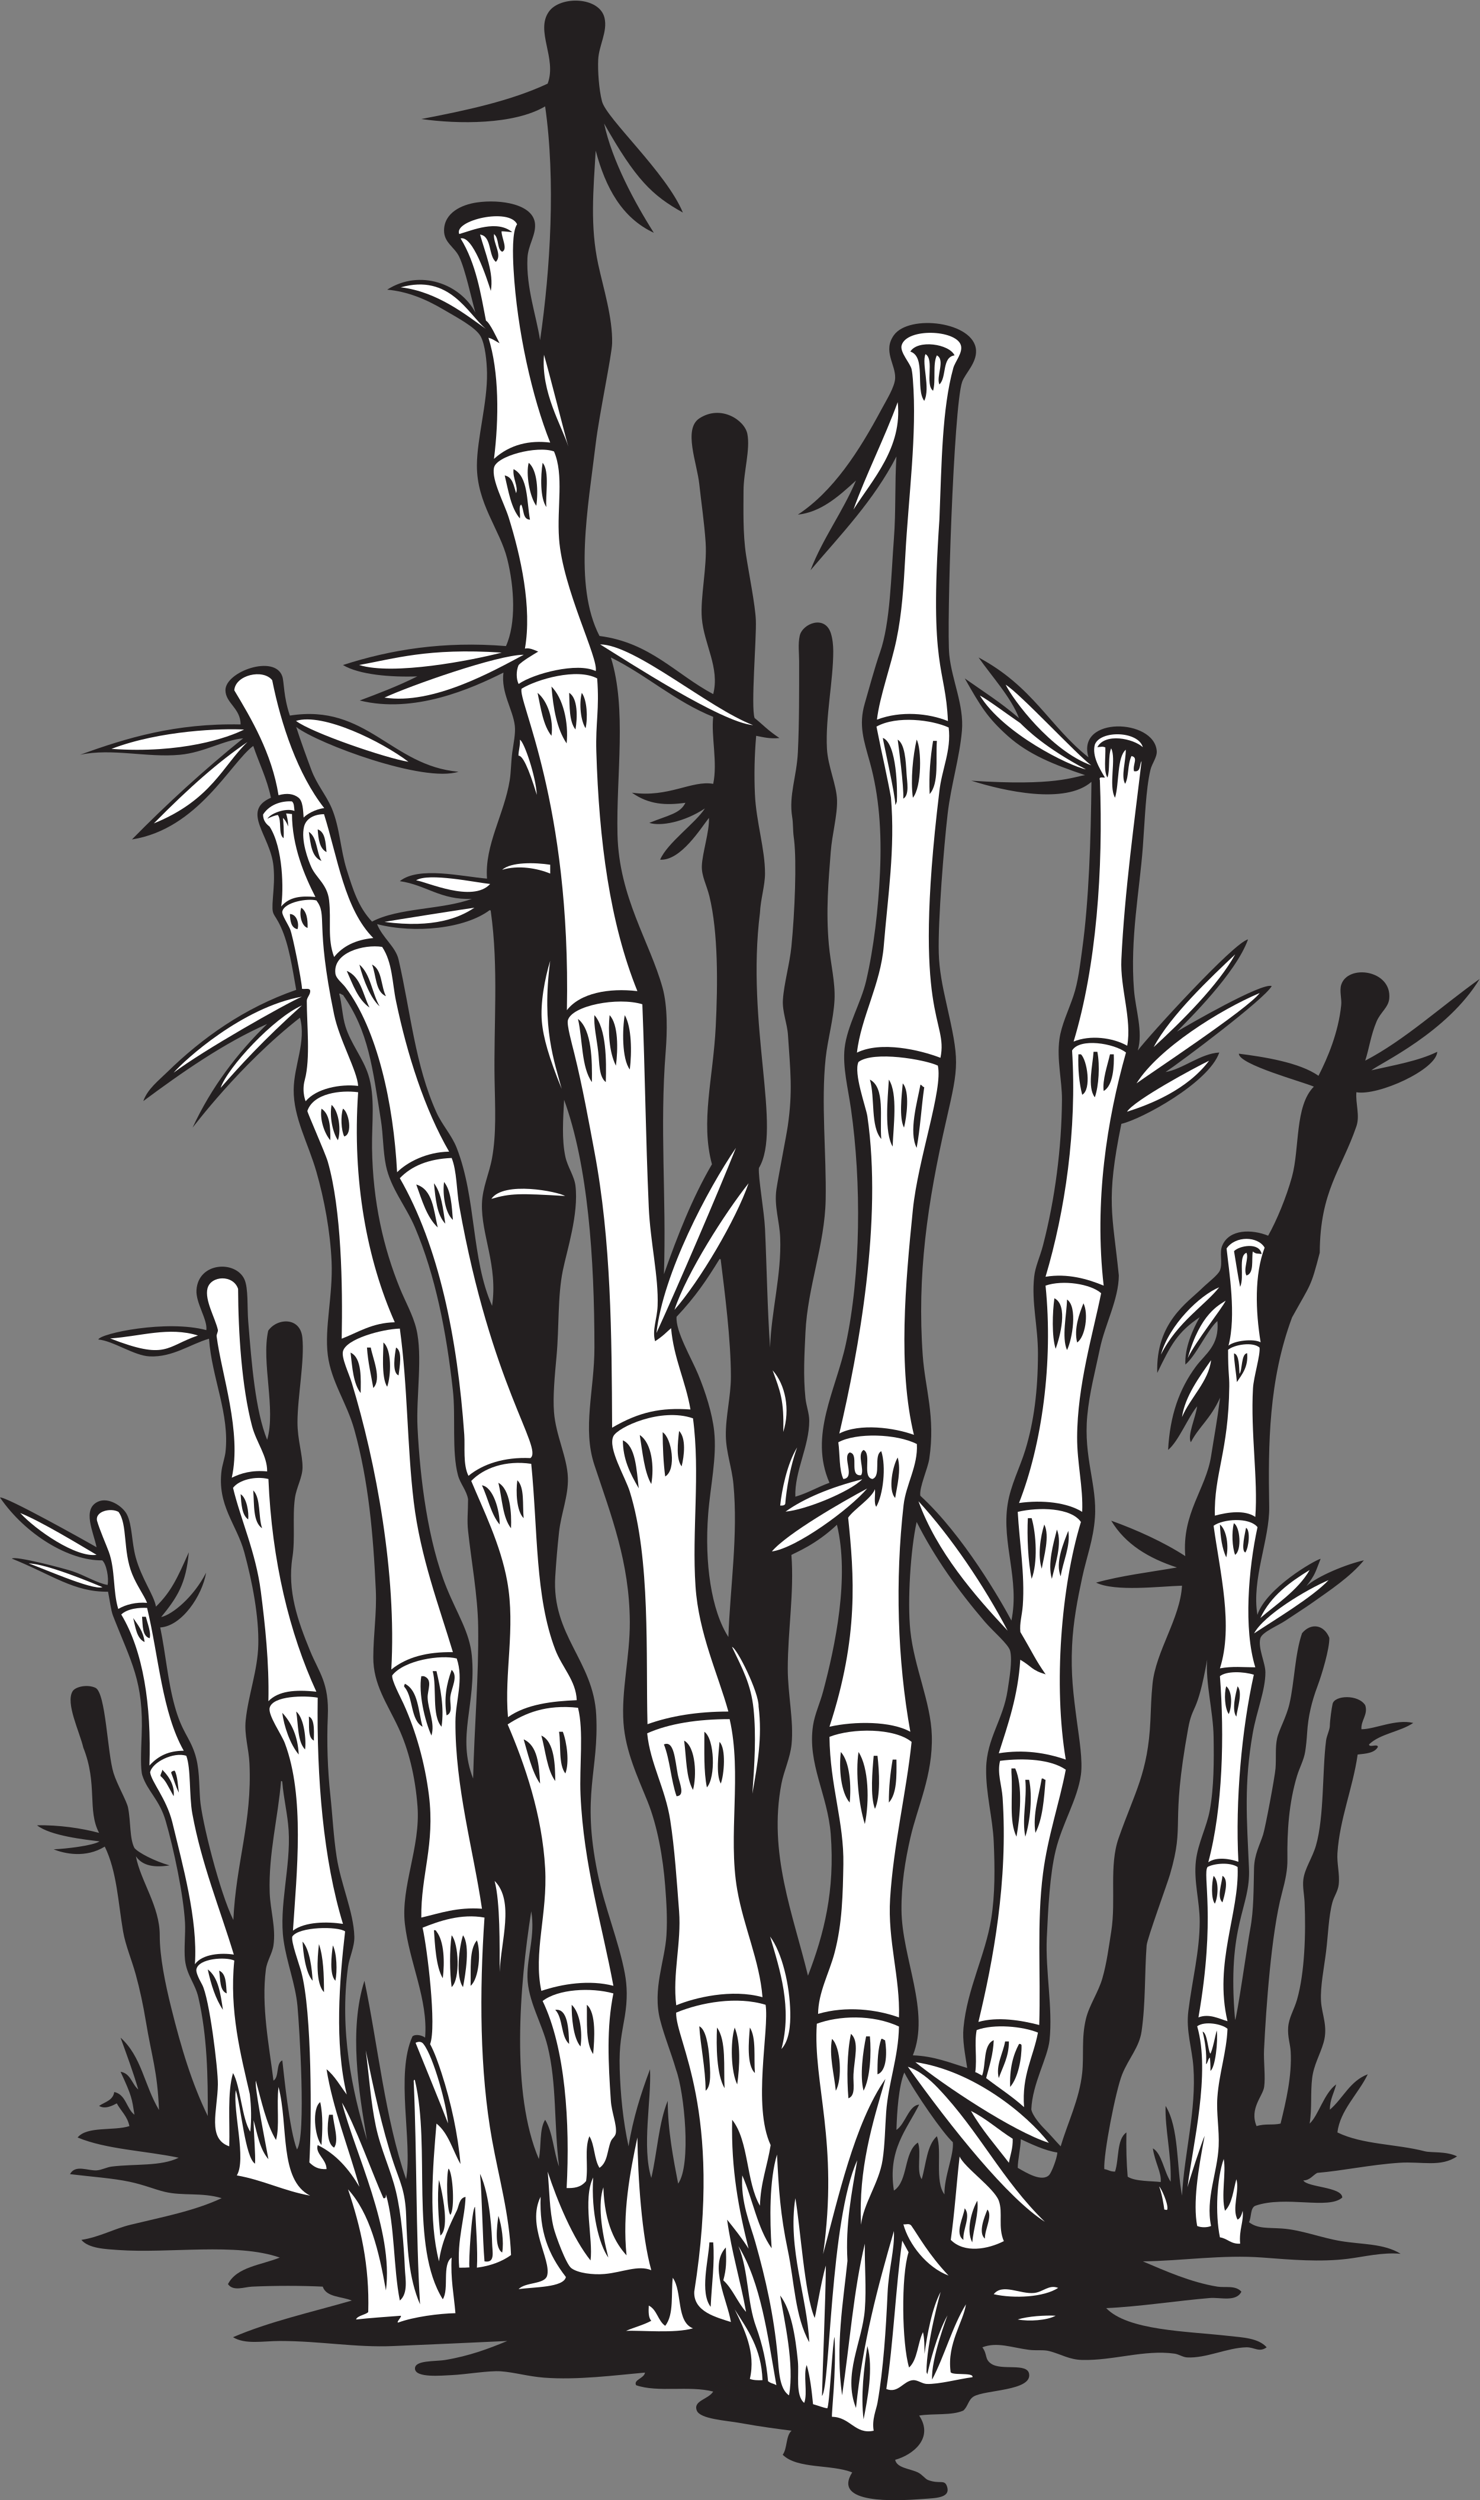
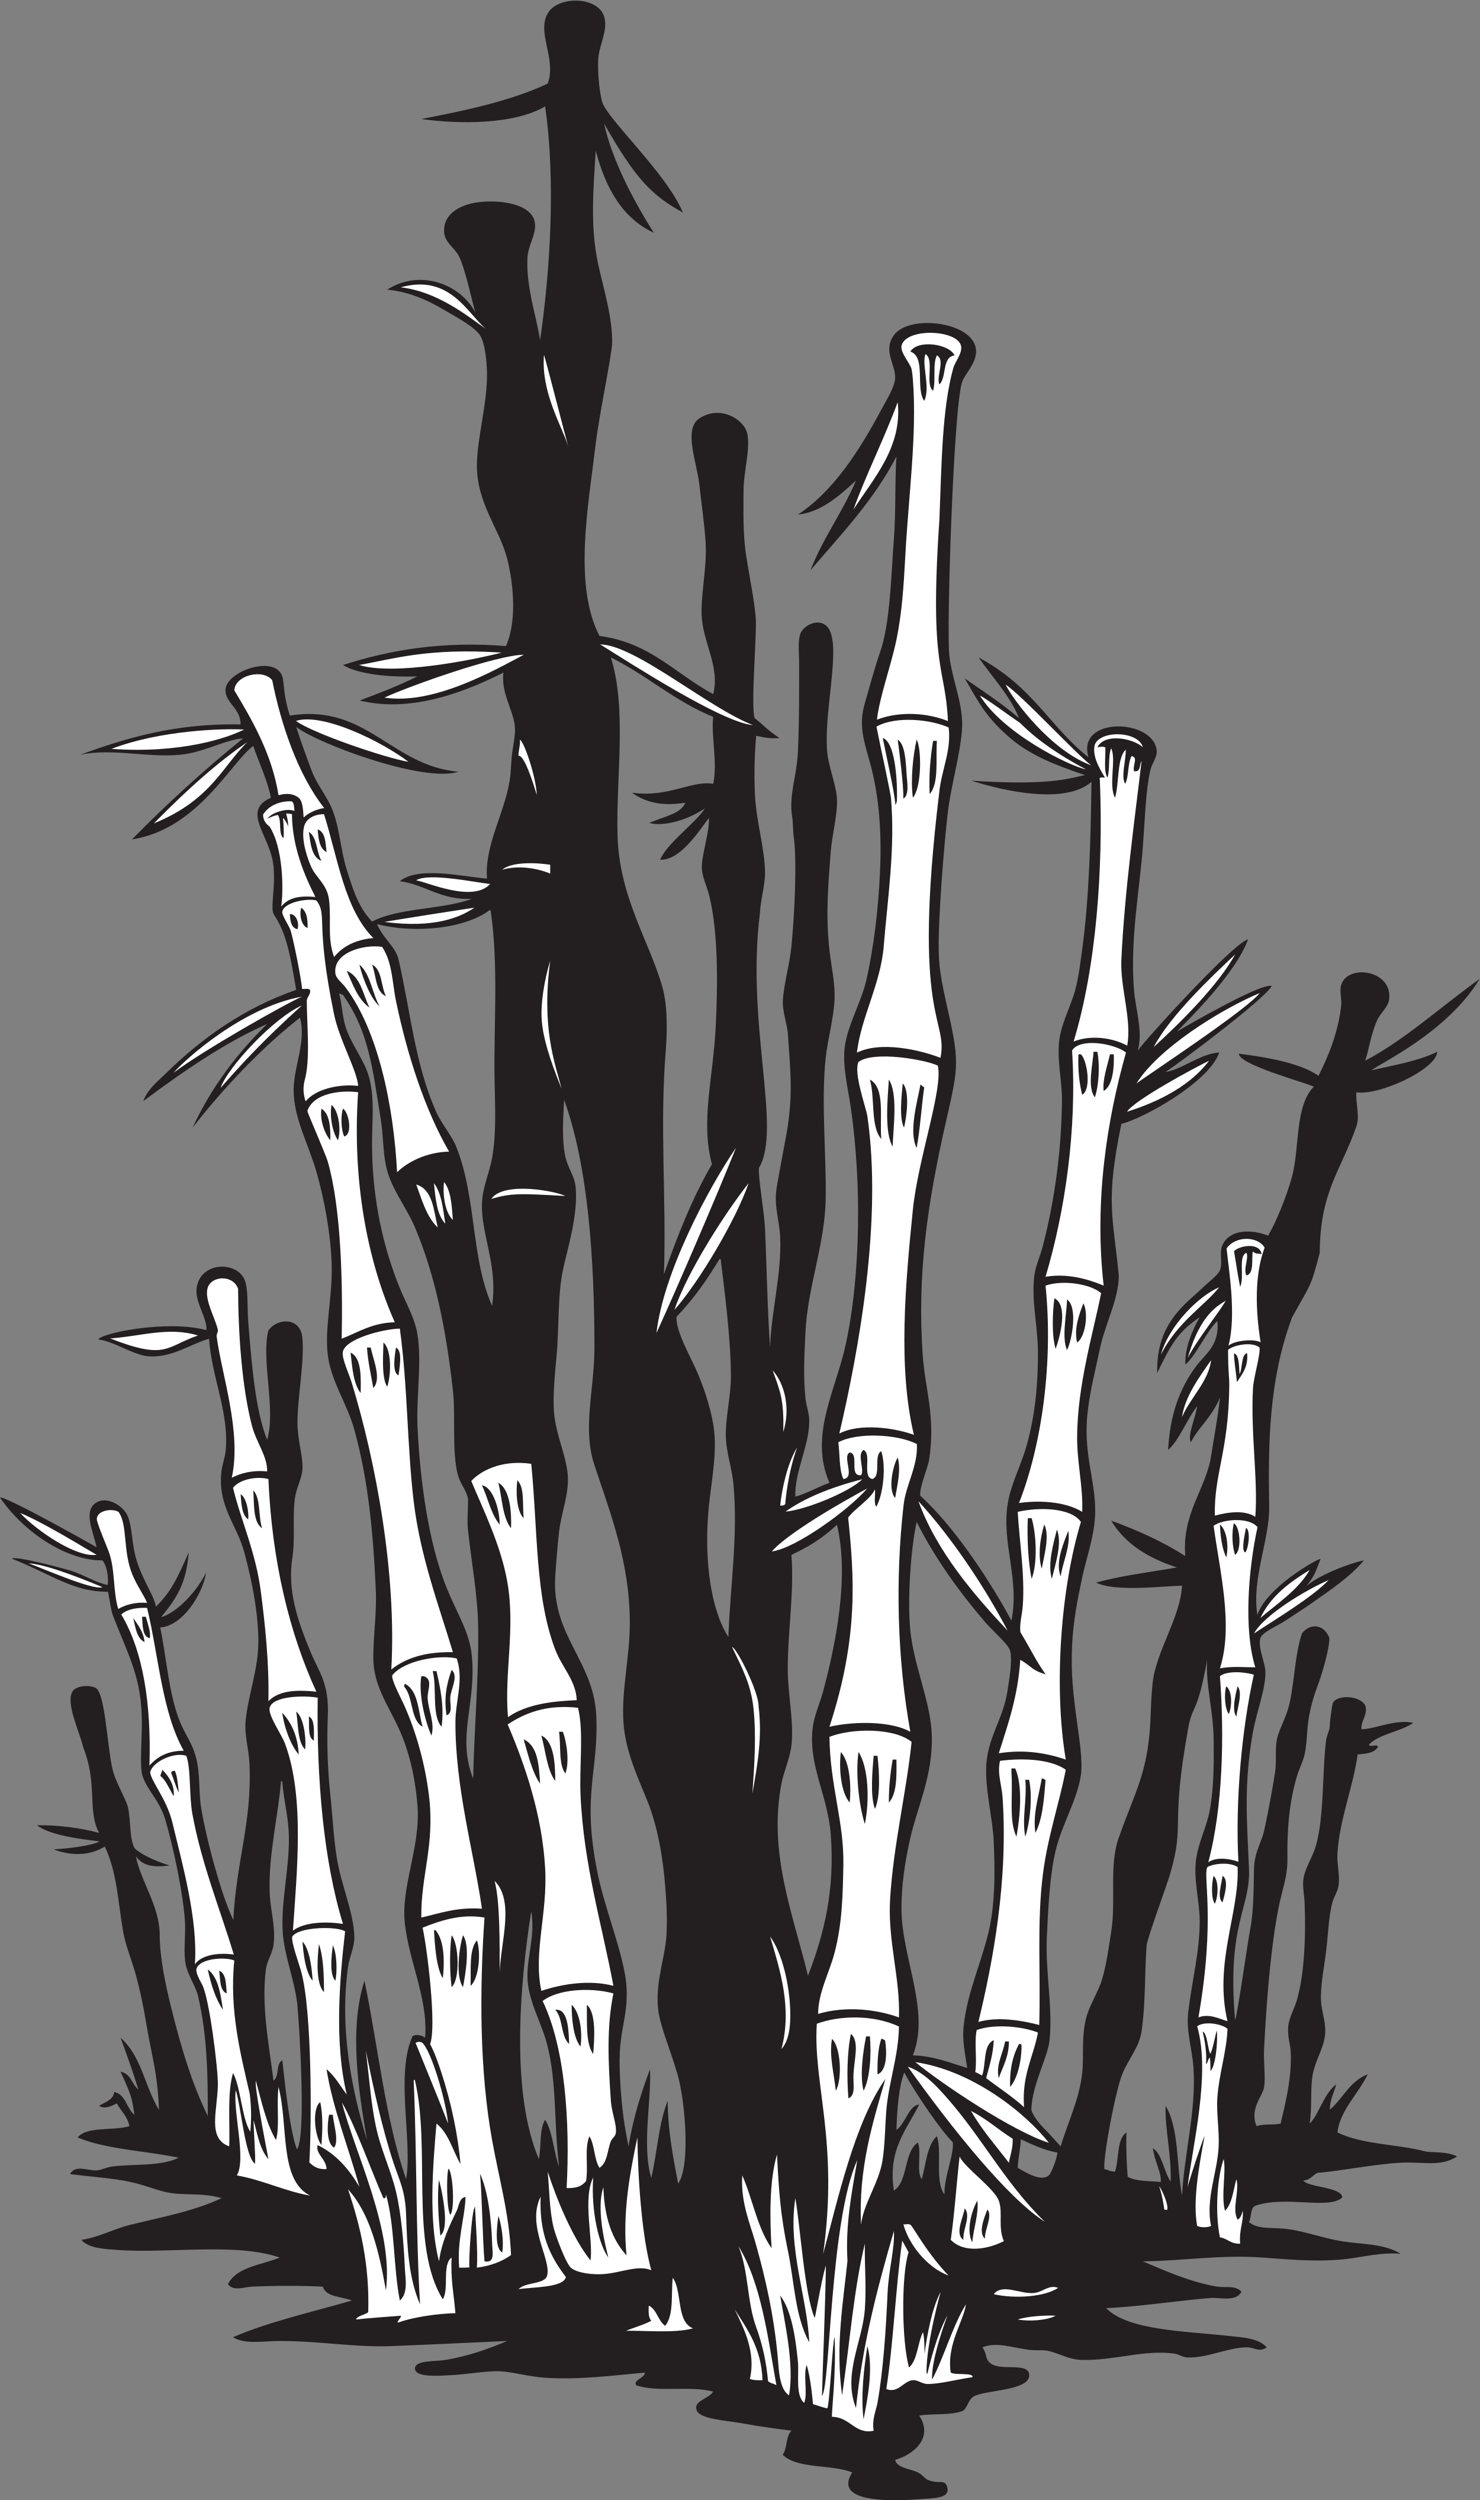
<svg xmlns="http://www.w3.org/2000/svg" viewBox="0 0 562.053 949.267" height="949.267" width="562.053" xml:space="preserve" id="svg2" version="1.1">
  <rect x="0" y="0" width="562.053" height="949.267" fill="#808080" stroke="none" />
  <defs id="defs6" />
  <g transform="matrix(1.333,0,0,-1.333,0,949.267)" id="g10">
    <g transform="scale(0.1)" id="g12">
      <path id="path14" style="fill:#231f20;fill-opacity:1;fill-rule:evenodd;stroke:none" d="m 1945.5,6515.86 c -87.95,48.85 -134.39,94.2 -224.4,253.5 22.65,-105.75 87.11,-225.2 141.6,-311.1 -90.94,42.26 -137.62,128.78 -165.6,234 -6.61,-113.45 -16.28,-214.92 7.2,-324 14.36,-66.71 41.38,-151.85 39.6,-225 -0.8,-32.99 -37.16,-205.12 -46.8,-286.21 -21.16,-177.96 -64.09,-402.01 10.8,-547.19 144.62,-18.59 217.35,-109.05 324,-165.6 19.3,75.15 -26.26,141.75 -32.4,216 -4.91,59.39 15.46,146.49 10.8,215.99 -3.94,58.75 -12.62,114.75 -18,165.61 -6.46,61.09 -46.6,157.66 0.6,188.1 61.26,39.51 128.35,-5.39 136.2,-44.1 8.99,-44.3 -10.72,-108.6 -10.8,-162 -0.08,-51.81 -2.17,-122.63 7.21,-183.6 8.16,-53.27 26.15,-142.24 27.89,-185.7 2.07,-51.3 -14.57,-245.85 -3.6,-278.4 25.4,-20.32 36.31,-34 70.81,-57 -27.86,-2.66 -45.14,2.27 -66.31,6.3 -4.85,-56.19 -6,-110.96 -3.6,-165.6 3.5,-79.8 29.01,-156.97 28.79,-226.8 -0.1,-34.34 -12.63,-73.33 -14.39,-111.6 -40.3,-320.72 63.55,-615.93 -2.99,-726.91 -2.54,-25.39 15.12,-123.77 17.38,-173.09 4.96,-107.89 6.72,-228.42 14.42,-338.4 3.49,104.94 32.91,206.88 28.79,313.2 -1.8,46.3 -17.56,89.52 -10.81,136.8 4.59,32.07 28.58,154.05 32.41,180.6 14.47,100.06 7.44,155.88 0.6,259.8 -2.19,33.12 -16.77,66.67 -14.39,100.8 3.2,46.2 19.35,102.17 24.16,150.8 9.82,99.49 15.12,241.1 7.67,304.06 -0.29,2.48 -0.6,4.97 -0.93,7.44 -2.87,21.04 -1.37,38.36 -4.52,57.6 -10.09,61.94 12.86,114.93 16.22,184.5 4.02,83.73 3.59,175.04 3.59,259.2 0,22.61 -3.56,48.74 1.66,72.5 7.69,34.94 71.99,60.66 88.83,6.85 4.78,-15.32 6.68,-33.31 6.72,-50.55 0.11,-84.13 -22.6,-187.95 -18.01,-277.2 2.65,-51.54 27.79,-104.15 28.81,-147.6 1.01,-44.13 -13.97,-95.36 -18.01,-147.6 -6.35,-81.87 -14,-166.65 -5.39,-262.8 4.94,-55.23 18.79,-107.83 16.19,-158.4 -2.81,-54.96 -19.32,-111.15 -25.2,-165.6 -13.51,-124.98 2.43,-276.26 0,-403.2 -2.44,-128.08 -51.58,-249.18 -57.59,-378 -2.87,-61.26 -6.66,-123.37 0,-187.21 2.28,-21.96 10.8,-43.17 10.8,-64.79 0,-72.84 -42.31,-144.57 -39.61,-216 35.37,10.23 63.57,27.63 97.21,39.6 -58.95,135.13 18.14,262.59 46.79,396 42.5,197.93 44.55,459.13 14.4,669.6 -8.38,58.45 -24.1,119.25 -17.99,172.79 7.19,63.11 46.8,129.14 61.19,190.8 22.11,94.81 34.96,207.28 39.59,309.61 5.29,116.29 -2.77,219.47 -28.79,313.2 -17.25,62.16 -32.69,105.14 -14.71,167.4 11.62,40.14 28.64,103.54 43.5,145.8 29.51,83.83 31.56,219.51 39.61,323.99 5.96,77.42 2.3,157.16 7.21,234 -64.5,-125.11 -157.64,-221.56 -244.81,-324 35.84,92.57 91.51,165.31 129.59,255.61 -52.48,-48.4 -101.6,-90.28 -165.58,-97.2 101.13,66.76 174.43,180.76 237.59,298.8 14.63,27.36 38.69,65.28 39.59,90 1.45,39.16 -35.88,77.28 -3.59,122.4 43.48,60.76 229.49,38.43 234,-43.2 2.01,-36.45 -31.15,-65.75 -39.61,-90 -24.51,-70.4 -44.64,-699.03 -36.6,-777.6 7.4,-72.23 42.27,-142.62 36,-216 -6.53,-76.68 -31.21,-154.53 -40.78,-237.6 -10.59,-91.8 -27.68,-302.36 -25.22,-395.4 1.29,-48.61 11,-95.75 21.33,-141.67 37.62,-166.95 36.66,-175.12 0.47,-333.13 -54.9,-239.71 -83.75,-443.45 -67.4,-671.81 6.77,-94.59 36.5,-173.16 18.61,-293.99 -4.16,-28.08 -29.22,-82.02 -25.51,-105.3 122.68,-112.37 230.65,-301.26 259.51,-355.5 23.87,116.71 -28.16,219.75 -10.8,331.2 8.52,54.72 35,104.37 50.39,154.8 24.59,80.47 35.82,168.68 36,273.6 0.16,79.15 -18.75,145.69 -10.78,219.6 3.18,29.69 16.19,54.96 25.17,89.59 34.48,132.79 52.97,277.64 54.03,414.41 0.41,54.88 -15.28,113.82 -7.21,172.8 5.53,40.43 25.86,81.66 39.59,122.4 13.97,41.37 18.83,87.02 25.22,133.19 19.18,138.93 24.68,311.75 26.38,477.31 -74.61,-65.18 -247.77,-26.59 -342.3,3.3 241.85,-16.01 289.55,11.17 324.31,15.75 -89.21,30.04 -161.4,58.75 -220.8,112.05 -57.95,52 -77.11,84.43 -122.11,163.5 60.55,-42.66 98.71,-65.7 154.52,-113.1 -22.5,59.11 -76.7,117.69 -115.22,172.8 155.78,-83.18 201.9,-196.52 313.2,-284.4 -35.46,117.99 187.45,110.55 194.42,18 1.33,-17.85 -13.71,-35.57 -18.01,-54 -13.12,-56.27 -15.45,-136.51 -21.6,-219.6 -9.08,-122.86 -36.8,-261.49 -25.2,-406.8 4.59,-57.56 26.39,-118.32 10.8,-172.8 29.38,39.78 274.01,308.22 314.11,316.5 -35.16,-97.62 -170.26,-229 -202.5,-262.5 32.52,19.37 242.46,140.63 270,129.6 -21.12,-38.03 -261.27,-217.58 -302.41,-244.8 47.91,7.59 100.02,52.86 152.99,55.5 -29.98,-86.22 -222.07,-190.37 -278.98,-203.1 -44.89,-220.45 -25.2,-254.24 -7.21,-432 -0.59,-68.6 -39.73,-139.79 -54,-208.81 -12.87,-62.24 -29.73,-124.13 -35.94,-191.25 -10.96,-118.19 28.53,-196.53 21.83,-289.94 -4.53,-63.4 -23.73,-111.6 -36.28,-170.4 -13.13,-61.34 -25.65,-125.03 -28.81,-194.4 -3.64,-79.94 3.12,-135.25 14.39,-219.6 5.94,-44.4 16.33,-107.28 10.8,-147.6 -9.63,-70.41 -53.49,-138.92 -71.99,-216.01 -16.7,-69.55 -21.39,-164.44 -25.2,-248.39 -4.31,-95.14 17.49,-199.91 7.8,-291.61 -5.39,-51.16 -48.91,-123.48 -51.9,-197.09 3.05,-17.77 26.39,-44.39 36.9,-54.9 18.38,-18.38 30.62,-33.62 46.79,-50.4 20.41,68.9 53.25,133.95 61.22,208.8 5.39,50.63 -2.64,99.78 10.8,154.8 9.39,38.55 35.25,75.03 46.79,115.2 12.23,42.57 17.97,87.41 25.2,133.2 14.16,89.64 -6.66,186.82 20.99,265.8 45.79,130.7 83.79,185.48 90.61,335.39 1.8,39.65 2.05,63.86 6,103.81 9.2,93.18 78.96,186.87 84,279.9 -63.2,-1.82 -190.55,-17.81 -244.8,8.7 71.23,19.98 152.69,29.7 230.41,43.2 -80.63,26.18 -147.27,66.33 -187.21,133.2 72.5,-25.9 151.39,-61.92 210.9,-100.81 -9.87,122.43 58.84,190.81 73.49,284.41 8.71,55.64 17.29,100.49 25.8,166.81 -27.89,-61.23 -60.05,-82.13 -83.39,-126.91 -10.4,18.96 13.12,68.98 18,102.3 -24.88,-29.13 -53.1,-99.91 -82.81,-124.2 5.18,97.72 31.49,173.07 79.2,237.59 26.82,36.26 67.75,59.56 61.21,129.6 -29.04,-26.17 -61.01,-99.02 -91.19,-124.05 -2.4,47.03 20.31,98.77 40.78,134.85 -63.73,-43.05 -82.11,-78.67 -120.9,-158.69 -4.67,144.03 86.9,200.84 128.11,241.5 14.72,14.53 45.35,37.6 50.41,50.4 8.94,22.69 -2.8,50.73 7.19,72 20.33,45.88 83.43,45.9 130.19,26.99 23.87,42.08 51.6,108.58 67.81,167.41 22.41,81.39 7.72,202.3 62.41,257.1 -30.4,13.6 -213.95,62.9 -213.62,93.9 70.55,-8.92 173.46,-24.97 226.82,-63.01 26.35,51.47 56.74,123.08 64.78,201.61 1.84,17.96 -5.48,40.16 0,57.59 18.83,59.76 144.91,42.48 136.8,-39.59 -2.44,-24.9 -24.84,-38.54 -36,-64.8 -16.56,-38.99 -21.15,-77.13 -32.4,-111.6 112.11,58.33 214.73,153.2 325.96,232.65 -92.52,-152.37 -283.54,-240.17 -308.56,-260.25 64.5,14.7 134.79,26.63 187.82,52.8 -2.56,-50.87 -168.46,-126.16 -230.41,-115.2 -2.64,-33.11 10.58,-66.38 0,-97.2 -42.42,-123.38 -103.54,-183.67 -104.4,-360 -26.07,-100.1 -24.37,-85.68 -78.9,-184.2 -66.55,-179.13 -68.19,-359.99 -65.1,-539.41 1.58,-92.39 -50.72,-206.05 -33.6,-307.8 25.06,76.39 163.17,155.69 180.14,159.76 -16.25,-41.36 -15,-44.3 -40.49,-77.84 32.72,29.3 114.5,62.5 163.66,73.48 -37.86,-46.58 -96.98,-85.61 -147.31,-121.19 -20.64,-14.6 -46.23,-30.65 -75.6,-50.4 -21.63,-14.54 -67.17,-32.92 -72,-50.4 -7.52,-27.27 14.4,-70.14 14.4,-97.2 0,-51.36 -25,-110.33 -36,-172.8 -25.47,-144.66 -16.89,-246.24 -10.8,-385.2 5.02,-114.46 -63.51,-155.9 -39.61,-432 5.61,7.73 35.06,215.69 43.2,259.2 10.16,54.16 9.32,111.7 10.81,172.8 0.95,39.71 16.48,66.53 25.8,95.71 6.34,19.85 33.51,164.11 35.41,188.69 2.36,30.83 -1.25,59.12 4.49,85.5 5.41,24.87 26.13,59.8 35.1,98.1 14.31,61.08 15.54,142.47 35.99,201.59 25.24,30.28 62.48,24.83 77.72,-13.19 0.74,-31.16 -21.04,-103.78 -33.62,-137.4 -16.56,-44.27 -26.66,-85.51 -29.68,-133.8 -1.2,-18.89 -2.84,-36.07 -5.41,-52.5 -3.83,-24.55 -16.06,-45.44 -23.4,-69.9 -23.09,-76.9 -28.42,-157.35 -27.31,-237.3 0.41,-29.51 -5.31,-57.82 -15.9,-97.5 -29.98,-112.47 -45.03,-326.65 -50.68,-444.6 -1.6,-33.12 4.38,-77.81 0.29,-106.2 -3.8,-26.43 -42.52,-61.43 -21.6,-111.6 24.96,7.82 45.37,2.03 68.4,7.2 15.49,63.7 32.7,135.97 28.79,205.2 -1.19,21.5 -8.95,41.24 -7.19,68.4 1.82,28.15 16.86,50.3 25.2,79.2 22.2,76.97 25.41,190.61 21.6,277.2 -1,22.65 -6.04,44.29 -3.59,64.8 3.78,31.93 25.72,61.56 35.99,97.2 23.67,82.22 17.68,211.02 28.79,298.8 1.86,14.57 10.78,30.8 10.8,43.2 0.04,12.84 5.24,50.52 7.81,61.5 5.8,24.77 73.23,27.54 92.99,-3.9 8.75,-26.53 -12.97,-43.62 -10.8,-68.4 38.56,0.05 97.19,29.77 147.62,18 -37.13,-25.29 -94.32,-30.5 -126.02,-61.2 0.49,-10.32 24.73,3.11 25.22,-7.2 -9.16,-17.26 -33.69,-19.11 -57.62,-21.6 -13.48,-94.92 -51.17,-183.22 -57.6,-280.8 -1.95,-29.78 7.05,-59.82 3.62,-90 -2.09,-18.3 -13.58,-33.74 -18.01,-50.4 -10.9,-41.01 -11.95,-91.53 -18.01,-140.4 -5.7,-46.19 -16.68,-99.01 -14.39,-140.4 2.13,-38.73 20.74,-72.24 7.2,-118.8 -10.17,-34.95 -27.81,-63.07 -32.4,-100.8 -5.19,-42.6 -0.04,-84.51 -7.21,-129.6 25.08,22.95 40.86,86.33 75.61,111.6 -5.88,-24.13 -17.91,-42.1 -18.01,-72 37.56,32.05 57.21,82 108.01,100.8 -26.54,-55.15 -79.34,-102.96 -86.41,-165.6 71.9,-35.04 167.15,-32.53 249.01,-53.698 18.26,-4.731 60.39,0.84 91.79,-14.407 -46.42,-31.687 -100.17,-13.992 -164.39,-18.3 -82.56,-5.535 -161.23,-22.664 -234,-28.797 -13.13,-7.278 -20.08,-20.715 -39.59,-21.602 11.44,-19.758 110.35,-18.058 110.99,-48.593 -39.08,-35.325 -161.33,6.511 -247.79,-23.411 -15,-6.601 -10.43,-32.761 -18.01,-46.797 24.81,-19.062 53.07,-15.261 93.59,-17.996 55.73,-3.761 111.63,-26.574 169.2,-35.996 60.2,-9.863 121.82,-6.593 169.2,-36.008 -52.95,4.7 -104.39,-8.671 -151.19,-14.394 -78.08,-9.559 -160.45,-2.625 -241.21,3.594 -115.45,8.894 -232.26,-9.61 -341.99,-10.801 62.01,-26.301 135.49,-59.441 212.4,-72 21.88,-3.566 51.72,4.629 68.4,-14.395 -15.1,-30.136 -60.45,-15.539 -90,-18 -91.52,-7.625 -202.81,-24.804 -295.2,-28.796 61.57,-64.043 226.78,-65.461 349.2,-79.2 38.85,-4.367 84.14,-5.656 107.99,-32.402 -20.98,-15.5 -35.41,0.445 -57.6,0 -54.57,-1.125 -114.9,-31.762 -169.2,-28.801 -12.26,0.664 -23.04,8.985 -35.99,10.801 -85,11.875 -174.08,-20.156 -262.79,-18.008 -37.56,0.918 -59.57,16.289 -93.62,25.203 -16.78,4.399 -36.66,0.969 -57.6,3.598 -48.32,6.07 -91.09,23.504 -133.2,7.207 15.37,-21.055 5.76,-33.527 25.22,-46.809 29.92,-20.437 102.5,3.457 107.98,-28.797 8.34,-49.015 -127.34,-45.167 -158.39,-64.796 -15.12,-9.563 -15.41,-27.508 -28.79,-39.598 -31.92,-14.902 -85.71,-7.902 -126.02,-14.406 42.33,-63.789 -17.24,-112.078 -68.4,-125.996 4.81,-23.543 41.37,-24.832 64.81,-36.004 11.87,-5.648 20.86,-18.594 28.81,-21.594 33.59,-12.715 46.85,3.098 53.98,-18.008 11.35,-33.477 -31.91,-33.293 -68.4,-35.996 -80.64,-5.984 -259,-14.766 -201.6,75.598 -58.98,23.816 -156.56,9.031 -197.99,50.398 13.38,17.813 8.54,53.867 25.2,68.41 -34.77,4.668 -86.35,11.063 -144.01,21.59 -43.38,7.93 -116.54,11.328 -125.99,36.008 -10.84,28.289 33.08,31.578 46.8,53.992 -69.37,17.637 -157.95,-3.445 -219.6,18.008 -8.42,15.93 23.02,19.082 25.2,35.996 -83.89,-7.43 -192.68,-21.805 -288,-14.402 -44.98,3.496 -84.97,15.418 -122.4,18.008 -35.51,2.449 -99.05,-8.926 -140.4,-10.801 -28.92,-1.321 -102.84,-8.496 -104.4,17.996 -1.48,25.156 56.69,20.254 86.4,25.195 67.66,11.27 122.32,31.426 176.4,54.004 -102.38,-4.949 -212.99,-9.519 -324,-14.402 -108.8,-4.778 -206.643,14.402 -323.998,14.402 -47.668,0 -98.504,-10.644 -133.2,10.801 103.133,44.465 223.895,71.301 338.398,104.394 -28.878,11.934 -72.632,8.977 -82.804,39.602 -61.082,2.969 -135.808,2.988 -201.598,0 -21.898,-0.988 -53.734,-14.238 -68.402,7.207 25.176,49.219 94.637,54.168 147.606,75.594 -123.789,43.125 -314.801,11.152 -460.801,21.601 -34.735,2.492 -83.996,4.094 -104.403,28.797 51.204,7.785 93.274,31.75 140.403,43.203 90.867,22.082 181.894,39.309 259.199,75.598 -56.691,17.121 -110.316,5.652 -162.004,18 -28.945,6.922 -58.769,19.922 -100.797,28.809 -47.394,10.007 -106.238,13.992 -169.203,21.589 14.863,28.184 50.438,9.356 75.602,10.801 14.515,0.84 28.613,8.996 43.203,10.801 65.957,8.203 140.082,0.09 190.801,25.207 -95.239,19.961 -206.704,23.699 -288.004,57.599 27.027,32.98 101.894,18.1 147.601,32.4 -5.652,27.95 -24.125,43.08 -36,64.79 -11.793,-6.21 -33.386,-17.74 -50.398,-7.19 16.332,11.26 39.746,15.46 43.195,39.6 33.609,-7.2 34.469,-47.13 57.606,-64.8 -7.567,46.44 -6.555,51.19 -39.602,122.39 28.941,-4.65 32.102,-35.09 50.402,-50.39 -14.933,51.07 -32.957,99.05 -50.402,147.6 60.559,-54.65 66.594,-133.82 109.5,-206.1 -4.715,112.38 -20.187,148.36 -37.5,252.9 -7.645,46.16 -16.98,90.27 -28.801,133.2 -11.347,41.2 -29.277,83.08 -36,122.4 -14.332,83.78 -17.629,170.82 -52.199,241.8 -54.445,-33.69 -114.965,-20.2 -145.652,-7.8 35.945,1.51 113.269,10.68 130.652,22.66 -41.895,5.19 -139.414,15.52 -178.051,45.74 61.438,1.43 127.703,-8.33 176.852,-21.6 -34.098,64.3 -3.461,138.66 -45,242.99 -10.692,45.52 -50.899,126.33 -30.602,160.21 8.344,13.92 43.551,20.55 65.547,9.9 29.399,-15.38 33.461,-185.01 51.149,-242.4 10.136,-32.85 37.695,-79.99 41.406,-98.7 8.269,-41.72 3.992,-87.63 18.301,-115.2 10.984,-13.01 56.546,-37.21 99.902,-49.35 -52.418,-8.35 -80.344,3.37 -95.852,25.95 13.399,-70.9 68.137,-142.22 67.946,-225.01 -0.137,-61.16 15.84,-138.48 32.402,-205.19 29.066,-117.11 59.293,-217 104.398,-309.6 0.567,113.32 -1.5,227.71 -26.699,337.65 -9.031,39.41 -33.402,63.53 -38.097,106.79 -3.329,30.62 1.691,75.73 0,106.36 -4.403,79.41 -32.036,210.14 -55.086,289.65 -17.637,60.79 -51.887,84.54 -66.45,129.56 -5.644,17.46 -3.824,66.88 -2.019,112.9 6.086,155.93 -29.426,208.02 -81.629,342.18 -5.766,14.81 -8.938,42.47 -14.121,68.31 -96.789,-1.52 -159.102,48 -273.895,94.2 8.242,9 149.457,-28.2 172.797,-36 34.156,-11.43 70.406,-33.95 99.899,-39 3.984,19.67 -3.16,59.48 -15.344,70.07 -94.301,-1.59 -218.418,73.02 -291.254,178.93 14.418,5.07 248.414,-126.04 275.098,-141.6 -8.578,42.97 -41.844,107.98 3.601,129.6 29.949,14.25 70.731,-12.53 82.801,-36 15.465,-30.08 13.219,-78.45 25.199,-122.4 16.676,-61.16 52.34,-108.06 57.602,-140.4 43.054,42.75 59.609,78.23 93.597,154.8 -7.914,-90.19 -33.07,-128.33 -78.742,-184.51 32.067,7.35 91.606,55.89 128.09,126.46 -11.086,-65.67 -69.414,-152.43 -130.797,-156 15.293,-72.68 21.321,-151.46 41.028,-222.98 20.543,-74.53 40.66,-86.37 56.921,-133.87 14.364,-41.96 12.375,-86.23 15.598,-131.85 4.317,-61 56.453,-267.87 94.801,-344.55 7.66,164.6 53.742,279.06 45.902,446.09 -1.972,42.1 -15.035,81.07 -10.801,122.4 7.497,73.16 34.336,141.82 36,216.01 1.801,79.99 -16.82,177.47 -39.898,262.8 -21.57,79.74 -78.285,133.49 -64.5,234.91 1.605,11.82 9.375,37.19 10.801,49.49 12.672,109.47 -39.043,211.95 -46.801,324 -53.973,-15.88 -103.891,-53.4 -169.199,-50.4 -44.582,2.04 -103.121,44.09 -146.258,48.15 6.656,17.68 194.797,56.84 307.805,26.7 3.953,29.85 -30.258,76.88 -28.098,113.7 4.727,80.35 111.402,85.68 136.551,31.05 11.554,-25.12 7.699,-79.96 10.801,-118.81 9.679,-121.39 20.343,-255.51 53.996,-338.4 25.504,87.05 -16.977,220.36 3.019,310.69 25.031,36.53 91.164,40.11 97.262,-19.31 6.762,-65.93 -13.746,-169.29 -13.879,-240.97 -0.094,-50.65 14.898,-93.37 14.398,-129.61 -0.39,-28.36 -17.32,-56.23 -21.601,-86.39 -7.504,-52.87 1.223,-115.57 -7.195,-169.2 -15.02,-95.69 15.41,-180.92 50.398,-266.41 25.469,-62.22 54.641,-90.77 50.402,-187.19 -3.234,-73.53 -0.523,-151.56 7.196,-223.21 6.113,-56.72 9.058,-118.61 18.004,-176.39 12.316,-79.57 48.318,-156.19 50.398,-226.8 0.87,-29.64 -14.258,-58.96 -18,-86.41 -24.641,-180.72 11.16,-352.12 54,-493.19 -23.57,138.12 -51.926,314.44 -7.2,453.59 37.38,-177.29 59.74,-397.87 118.8,-565.192 18.41,108.482 -30.99,298.352 18,406.792 9.79,8 28.89,2.24 36,-3.59 9.13,108.44 -44.97,213.91 -57.6,324 -12.09,105.39 44.8,218.71 36,334.8 -6.49,85.56 -25.61,162.26 -54,223.19 -32.76,70.32 -72.36,123.66 -72,201.6 0.3,66.27 10.12,126.55 7.2,190.81 -7.2,158.53 -20.79,311.89 -61.2,457.19 -21.324,76.7 -65.906,136.22 -75.598,212.41 -9.925,77.99 14.993,170.94 10.793,266.4 -3.793,86.3 -21.039,178.51 -43.195,255.6 -23.648,82.28 -65.547,154.11 -64.801,234 0.649,69.31 36.227,136.9 17.996,205.2 -172.898,-135.06 -304.871,-312.74 -305.996,-313.2 53.656,115.54 126.875,211.52 212.399,295.2 -122.614,-53.79 -244.758,-139.25 -352.797,-219.6 11.851,34.12 43.484,58.41 68.398,82.8 98.352,96.27 219.156,182.78 367.203,234 -11.273,63 -20.484,128.26 -43.691,178.9 -21.18,46.22 -26.965,27.1 -22.656,83.9 2.191,28.84 4.918,55.88 1.547,90 -8.528,86.27 -93.594,156.48 -7.204,194.4 -11.371,54.63 -33.785,98.22 -50.398,147.6 -64.922,-48.21 -157.164,-236.86 -345.602,-266.4 99.903,101.69 205.239,197.96 316.801,288 -54.883,-4.71 -111.183,-40.39 -180,-46.8 -94.199,-8.78 -193.633,19.38 -284.398,0 132.836,48.36 272.258,90.14 457.199,86.4 0.141,45.79 -42.762,60.77 -43.199,97.2 -0.645,53.26 140.726,103.28 162,39.6 5.379,-16.12 3.058,-57.34 21.597,-111.6 218.972,35 288.852,-143.47 480.302,-159.9 -99.1,-32.4 -399.977,79.61 -462.298,127.5 13.012,-40.72 27.743,-80.78 43.2,-122.4 15.316,-41.27 41.843,-71.32 57.593,-108 23.371,-54.4 25.27,-119.81 43.203,-176.4 17.562,-55.43 32.332,-105.47 72.002,-147.61 76.31,40.09 199.22,33.59 284.4,64.8 -89.16,-3.94 -130.55,39.86 -205.2,50.41 53.24,43.12 177.25,13.14 248.4,7.2 -7.22,95.87 49.3,183.46 64.8,280.8 3.68,23.11 3.54,51.98 7.2,79.2 3.22,23.93 9.82,53.58 7.2,75.6 -5.56,46.72 -39.62,93.65 -32.4,151.2 -92.77,-46.35 -254.51,-117.73 -409.42,-79.43 49.82,18.72 107.31,40.28 164.01,68.63 -75.49,-2.6 -165.24,4.55 -211.788,32.39 136.038,43.99 286.108,68.43 464.398,54 29.12,64.26 24.19,165.96 3.6,248.41 -20.88,83.59 -86.9,157.71 -86.4,266.4 0.35,76.77 30.2,178.52 28.8,262.8 -0.56,33.73 -5.26,80.62 -18,104.4 -14.06,26.24 -71.07,55.83 -104.4,75.6 -54.08,32.07 -105.41,52.33 -162,57.59 93.49,59.68 208.24,16.53 251.25,-65.24 -11.86,42.17 -28.66,122.25 -46.05,158.85 -13.44,28.29 -43.71,40.04 -43.2,75.6 0.7,49.9 49.78,72.86 93.6,79.2 66.53,9.62 161.11,-4.34 165.6,-61.2 2.56,-32.42 -19.9,-60.44 -21.6,-97.21 -3.9,-84.12 25.56,-165.16 36,-233.99 29.48,202.34 44.51,456.01 14.4,666 -89,-52.44 -247.47,-50.88 -352.8,-36 128.93,24.67 255.36,51.84 360,100.8 27,72.38 -35.93,149.65 3.6,205.2 32.4,45.53 144.23,42.79 158.4,-18 9.13,-39.15 -16.07,-78.35 -18,-118.8 -1.53,-32.14 2.04,-84.74 10.8,-118.8 12.67,-49.26 183.39,-203.47 230.4,-316.8 z m -432,-4838.4 c 11.65,-68.85 -11.7,-126.44 -10.8,-187.21 1.01,-68.21 41.44,-131.37 57.6,-197.99 26.25,-108.24 17.38,-216.69 32.4,-342.006 -15.56,42.051 -17.47,97.736 -39.6,133.206 -16.97,-26.23 -10.47,-75.94 -18,-111.605 -79.85,187.085 -55.14,492.595 -21.6,705.605 z m -111.6,1724.4 c -59.88,134.62 -44.2,305 -100.8,450 -14.03,35.94 -41.61,65.41 -57.6,100.8 -61.07,135.2 -73.68,286.63 -108,435.6 -8.44,36.62 -45.68,61.63 -61.2,100.8 108.2,-27.62 249.96,-12.8 320.4,39.6 3.07,0.66 3.4,-1.41 3.6,-3.6 22.64,-160.28 7.8,-323.33 10.8,-482.4 1.45,-76.99 5.28,-149.83 -7.2,-219.6 -7.99,-44.67 -27.29,-83.56 -28.8,-129.6 -2.9,-88.31 45.96,-176.91 28.8,-291.6 z M 2908.2,1028.12 c 28.42,-13.08 68.48,-32.546 104.1,-37.815 -0.74,-17.168 -16.81,-57.395 -23.08,-63.887 -20.33,-21.047 -63.61,5.039 -89.73,20.242 0.14,22.676 8.6,58.78 8.71,81.46 z m -296.7,1758.14 c 52.11,-102.81 117.52,-194.37 194.4,-284.4 22.36,-26.2 67.46,-64.13 71.99,-82.81 6.9,-28.31 -2.6,-80.5 -7.19,-111.59 -12.48,-84.49 -59.66,-137.27 -61.21,-223.2 -1.27,-71.22 18.64,-140.99 21.6,-208.8 3.19,-72.49 4.05,-149.64 -7.18,-219.6 -16.68,-103.83 -68.52,-199.18 -78.95,-310.01 -3.46,-36.73 4.32,-73.14 10.55,-114.8 -49.01,14.61 -93.4,33.81 -154.81,36.01 50.26,125.03 -31.23,276.67 -32.4,413.99 -0.62,71.41 10.45,140.59 25.2,205.21 20.58,90.22 64.49,178.38 61.21,291.6 -2.8,95.71 -50.47,194.77 -61.21,298.8 -8.79,85.14 0.82,231.72 18,309.6 z m -227.11,-7.95 c 36.2,-149.37 -4.62,-344.49 -39.29,-474.45 -8.89,-33.32 -23.93,-65.14 -28.79,-97.2 -16.52,-108.85 41.7,-196.86 50.39,-309.6 12.36,-160.4 -19,-284.49 -64.81,-403.2 -42.5,175.39 -113.61,348.71 -75.58,547.19 6.74,35.26 24.96,73.45 28.79,111.61 6.72,66.98 -10.8,142.94 -10.8,215.99 0,106.51 18.57,217.72 10.35,323.71 12.15,7.13 69.41,28.95 129.74,85.95 z M 800.699,2048.26 c 3.063,0.66 3.399,-1.4 3.602,-3.6 3.922,-47.4 15.117,-90.47 18,-136.8 6.398,-103.02 -28.231,-216.36 -14.403,-313.2 9.165,-64.18 33.672,-124.11 39.602,-187.2 4.965,-52.86 25.438,-374.11 -1.504,-408.308 -21.617,53.698 -37.754,220.368 -41.695,253.508 -18.965,-8.64 -8.039,-47.16 -25.199,-57.6 -12.348,99.84 -35.102,212.2 -21.602,316.8 3.113,24.14 18.293,45.37 21.602,68.39 7.339,51.09 -9.184,100.24 -10.801,151.21 -3.488,109.82 23.941,214.18 32.398,316.8 z m 165.602,2242.8 c 5.812,1.01 6.195,-3.4 10.801,-3.6 73.678,-104.88 84.198,-208.37 107.998,-356.41 6.85,-42.58 5.81,-87.51 14.4,-129.6 13.18,-64.6 56.98,-115.59 82.8,-176.39 57.7,-135.84 89.48,-295.71 108,-464.4 8.25,-75.09 -3.58,-173.4 14.4,-241.21 6.43,-24.24 24.7,-43.34 28.8,-68.4 -0.13,-40.14 -3.27,-59.12 0,-90 8.91,-84 27.59,-184.05 28.8,-273.59 1.9,-141.22 -11.01,-285.23 -14.4,-432 -47.26,120.01 9.29,210.87 -3.6,349.2 -6.32,67.83 -41.57,119.19 -72,194.39 -52.55,129.87 -75.6,307.74 -82.8,457.21 -4.2,87.29 15.4,203.78 -3.6,280.8 -9.77,39.61 -31.42,77.31 -46.8,115.2 -46.04,113.41 -77.11,244.76 -79.2,399.6 -0.95,70.18 9.69,145.53 -10.8,208.8 -15.39,47.53 -49.428,87.57 -64.799,136.8 -9.235,29.56 -9.699,63.43 -18,93.6 z m 640.799,-302.4 c 67.76,-185.96 86.4,-449.81 86.4,-705.6 0,-121.58 -34.97,-229.34 0,-334.8 47.94,-144.59 99.76,-276.11 100.8,-446.4 0.6,-98.83 -24.63,-195.53 -18,-288 5.82,-81.26 40.07,-152.98 68.4,-223.2 28.48,-70.6 44.19,-160.67 50.4,-241.21 3.65,-47.32 6.47,-93.08 3.6,-140.4 -4.43,-73 -40.4,-153.72 -18,-241.19 12.09,-47.2 30.73,-91.57 45.6,-142.51 23.13,-63.17 43.96,-269.85 5.7,-323.698 -13.64,70.371 -29.48,152.018 -29.7,235.808 -25.8,-63 -29.94,-147.655 -46.8,-219.597 -27.37,89.347 0.64,221.027 -3.6,309.597 -25.52,-68.08 -48.27,-138.92 -61.2,-219.6 -16.03,74.48 -22.94,147.59 -25.2,219.6 -2.21,70.46 6.34,101.02 14.46,150.16 8.15,49.27 6.67,87.65 0.13,122.82 -16.77,90.34 -58.14,189.61 -77.9,287.08 -45.7,225.35 4.41,288.33 -3.58,448.84 -7.71,154.58 -127.48,226.56 -116.71,395.1 2.53,39.54 6.11,83.9 10.8,126 5.91,53.04 26.89,103.03 25.2,154.8 -1.93,58.87 -34.51,120.1 -39.6,187.19 -3.42,45.07 2.09,102.68 7.2,158.41 7.78,84.91 2.83,170.28 18,244.8 11.64,57.2 45.54,160.83 36,241.2 -3.29,27.64 -22.52,53.43 -28.8,82.8 -10.58,49.49 -6.43,105.76 -3.6,162 z m 133.2,1260 c 102.77,-50.83 182.24,-124.96 291.6,-169.2 -6.33,-54.47 12.89,-129.91 0,-190.8 -61.42,10.79 -127.26,-40.03 -231.6,-25.2 48.43,-34.23 96.64,-36.42 152.4,-28.8 -14.98,-30.62 -46.85,-34.6 -102.9,-57.15 31.94,-10.29 99.47,1.89 158.4,41.1 -26.6,-41.79 -107.07,-97.98 -127.5,-145.95 58.86,-3.77 116.35,90.52 139.05,118.95 2.07,-36.54 -19.11,-100.76 -20.25,-136.95 -0.91,-29.16 13.74,-54.12 21.6,-86.4 25.02,-102.74 24.02,-249.96 18,-370.8 -7.4,-148.61 -43.72,-269.83 -10.8,-392.4 -55.39,-94.61 -97.75,-202.25 -136.8,-313.2 7.36,221.64 -12.42,416.02 5.1,635.7 4.16,52.21 5.86,126.86 -9,180.3 -36.56,131.48 -124.24,257.46 -128.4,436.8 -3.93,169.2 27.05,357.35 -18.9,504 z m 309.6,-1713.6 c 3.06,0.66 3.4,-1.41 3.6,-3.6 11.12,-89.64 28.8,-226.51 28.8,-331.21 0,-56.79 -15.33,-113.13 -14.41,-169.2 0.79,-46.43 17.23,-90.16 21.61,-136.79 13.66,-145.33 -9.19,-291.94 -14.4,-435.61 -48.8,75.8 -68.11,210.71 -57.6,349.21 6.06,79.93 25.34,162.59 17.09,237.6 -5.52,50.39 -24.65,111.02 -45.89,162 -19.19,46.06 -64.48,122.13 -61.2,163.2 53.72,57.15 85.01,103.56 122.4,164.4 z M 3439.2,2394.15 c -5.35,-64.62 17.19,-148.28 18.3,-219.89 1.05,-68.75 1.11,-143.23 -10.8,-208.8 -8.69,-47.88 -33.67,-93.29 -39.61,-144 -6.78,-58.07 10.8,-115.7 10.8,-172.81 0,-84.94 -21.31,-166.43 -32.38,-255.59 -7.03,-56.42 10.64,-106.88 14.39,-158.4 8.99,-123.49 -25.97,-245.859 -32.4,-367.199 -15.8,84.988 -8.36,193.239 -46.8,255.599 -2.26,-64.67 17.03,-138.966 14.4,-215.997 -19.42,29.941 -25.24,80.964 -50.71,95.097 6.06,-40.84 25.43,-70.07 22.37,-96.008 -23.28,3.184 -72.99,1.192 -94.06,15.305 -3.46,39.742 -4.46,81.943 -3.6,126.003 -28.28,-19.73 -20.51,-75.507 -32.4,-111.601 -15.39,0.207 -17.36,4.825 -30.61,7.2 -2.73,41.863 32.33,223.851 51,270.001 18.42,45.47 48.63,76.69 55.21,122.4 11.82,82.31 8.38,165.56 14.4,244.79 1.43,18.81 59.1,176.39 66.6,202.21 43.75,150.52 -0.14,129.35 51.7,415.67 12.99,71.8 25.25,35.25 54.2,196.02 z M 2576.25,1218.16 c 30.76,-58.63 110.8,-173.86 138.3,-198.45 3.77,-35.636 -25.17,-99.319 -23.85,-148.655 -28.47,37.199 -6.09,124.629 -21.6,165.605 -28.92,-26.28 -30.58,-79.812 -43.2,-122.402 -15.96,22.453 0.02,76.816 -10.8,104.392 -41.17,-27.224 -26.99,-109.802 -68.4,-136.795 -18.07,115.977 35.92,173.085 71.99,244.805 -29.55,-1.67 -38.98,-54.59 -64.78,-72 1.54,53.64 6.52,124.13 22.34,163.5 v 0" />
      <path id="path16" style="fill:#ffffff;fill-opacity:1;fill-rule:evenodd;stroke:none" d="m 1549.8,6110.86 c 14.67,-50.14 60.02,-230.08 69.3,-261.61 -18.26,58.88 -78.34,154.45 -69.3,261.61 z m -140.7,-4347 c 57.24,-56.97 17.79,-172.88 14.4,-259.2 -0.2,78.11 1.65,198.05 -14.4,259.2 z m 72.08,3250.28 c 11.54,-4.07 45.82,-104.64 48.14,-156.9 -24.09,79.47 -40.82,112.32 -52.12,111.59 -0.79,11.6 5.62,30.24 3.98,45.31 z m 86.32,-355.88 c 0,-8.4 0,-16.8 0,-25.2 -36.59,15.31 -91.32,24.66 -136.8,10.8 25.41,22.81 93.99,20.91 136.8,14.4 z m 42.45,-943.5 c -130.63,7.6 -154.82,7.87 -210.15,-8.26 35.75,51.63 188.84,20.92 210.15,8.26 z m -42.45,669.9 c -25.2,-191.11 12.63,-288.91 32.7,-364.8 -36.72,89.98 -52.42,146.12 -56.51,191.83 -4.62,51.55 8.2,122.41 23.81,172.97 z m 633.59,-1166.4 c 36.29,-40.61 50.9,-111.29 30.3,-175.8 2.79,90.99 -8.77,116.6 -30.3,175.8 z M 2271,2998.65 c -26.96,-74.36 -33.42,-154.41 -33.6,-158.58 -0.19,-4.82 -3.73,-7.78 -14.7,-7.01 4.37,42.43 19.12,117.99 48.3,165.59 z m -109.81,-737.69 c 10.98,-89.66 -3.28,-165.54 -17.69,-248.7 6.05,84.98 11.13,165.08 3.32,241.51 -7.19,70.07 -31.82,114.84 -61.34,176.53 13.29,-2.18 76.79,-128.86 75.71,-169.34 z m 32.72,-655.5 c 34.23,-46.07 55.99,-137.5 57.59,-216.01 0.75,-36.71 -2.91,-80.23 -25.19,-104.39 31.05,116.97 -3.97,224.82 -32.4,320.4 v 0" />
      <path id="path18" style="fill:#ffffff;fill-opacity:1;fill-rule:evenodd;stroke:none" d="m 843.301,5067.98 c 76.929,24.05 245.169,-59.39 320.399,-116.55 -64.33,10.31 -276.266,82.68 -320.399,116.55 z M 3473.55,3454.82 c -40.66,-51.75 -119.57,-99 -166.21,-192.02 24.09,85.34 110.3,168.84 166.21,192.02 z m 18.31,-38.26 c -10.67,-22.95 -84.57,-114.63 -107.86,-163.21 35.51,127 89.22,150.6 107.86,163.21 z m -41.57,-169.5 c -6.95,-60.26 -59.08,-106.5 -82.79,-162 8.32,58.89 50.25,115.34 82.79,162 z m 280.8,-597.61 c -32.44,-57.56 -98.79,-100.4 -140.39,-136.79 29.65,62.74 83.15,101.65 140.39,136.79 z m 54.01,-28.79 c -45.24,-48.36 -155.98,-114.47 -212.25,-151.8 27.44,51.77 148.36,124.49 212.25,151.8 z m -340.51,1479.37 c -62.99,-83.39 -168.32,-124.47 -233.85,-145.35 20.14,32.55 192.21,125.31 233.85,145.35 z m 144.16,192.83 c -32.62,-45.07 -326.66,-238.81 -350.86,-257.4 62.36,99.65 237.05,209.2 350.86,257.4 z m -69.75,110.1 c -47.69,-86.89 -153.79,-192.41 -232.2,-264.15 47.15,89.66 164.53,200.28 232.2,264.15 z m -727.36,737.25 c 20.2,-10.01 84.06,-57.59 114.92,-78.45 19.92,-19.67 71.12,-70.32 187.19,-131.85 -47.03,9.37 -235.57,101.93 -302.11,210.3 z m 73.36,30.9 c 41.62,-25.57 204.98,-201.67 244.04,-229.8 -115.27,41.77 -222.69,186.34 -244.04,229.8 z m -307.5,804.75 c 14.06,-129.62 -71.97,-220.56 -126,-306 33.89,95.72 88.01,202.38 126,306 z m 28.81,-4741.2 c 34.02,-11.56 62.73,-36.39 86.39,-61.2 117.24,-123.04 181.97,-262.062 304.04,-380.55 -106.19,67.903 -264.36,265.09 -390.43,441.75 z m 21.44,13.05 c 165.8,-24.4 316.92,-148.23 380.39,-229.94 -102.53,32.91 -300.43,164.7 -380.39,229.94 z m 8.85,1597.65 c 93.56,-102.04 186.74,-240.47 254.1,-368.7 -94.66,100.93 -202.07,225.15 -254.1,368.7 z m -146.09,36.16 c -49.67,-58.34 -201.49,-169.78 -271.51,-179.26 42.86,50.75 202.46,142.68 271.51,179.26 z m -13.95,26.39 c -36.74,-36.57 -162.09,-87.38 -218.63,-92.18 52.58,37.9 129.34,69.62 218.63,92.18 z m -323.86,843.15 c -35.59,-103.62 -140.35,-280.26 -211.2,-360.61 34.6,104.61 144.23,276.38 211.2,360.61 z m -36,100.8 c -53.85,-134.56 -163.64,-389.87 -226.5,-527.41 19.06,169.35 145.13,408.37 226.5,527.41 z m -387,1434 c 100.61,-1.32 308.21,-181.09 435.91,-230.1 -91.01,7.99 -357.96,182.05 -435.91,230.1 z m -568.04,1017 c 139.68,39.18 190.09,-74.35 242.24,-118.2 -53.01,37 -136.75,105.95 -242.24,118.2 z m 287.69,-1040.4 c -85.92,-22.11 -309.05,-65.73 -406.36,-35.25 99.43,17.28 194.14,49.02 406.36,35.25 z m 62.85,-6.15 c -87.24,-46.4 -258.87,-143.51 -396.9,-122.02 72.48,33.68 322.31,122.02 396.9,122.02 z m -306.75,-642.52 c 35.4,22.73 171.16,-6.49 210.97,-10.36 -49.99,-54.73 -182.08,6.68 -210.97,10.36 z m 166.05,-77.93 c -41.48,-28.11 -115.3,-59.16 -256.05,-40.5 13.3,3.04 252.65,40.5 256.05,40.5 z M 564,3317.41 c -92.352,-31.56 -89,-71.05 -250.051,-8.41 87.805,6.12 166.524,34.03 250.051,8.41 z M 57.598,2811.77 c 59.218,-23.61 169.234,-90.58 217.5,-119.11 -59.106,-8.36 -172.754,70.44 -217.5,119.11 z m 24.156,-143.7 c 49.199,-0.49 178.891,-54.34 210.144,-67.51 -28.359,-10.01 -178.058,57.33 -210.144,67.51 z M 494.695,4065.91 c 30.891,36.06 196.258,186.25 365.407,216.6 -49.969,-22.03 -281.778,-153.23 -365.407,-216.6 z m 365.407,191.55 C 748.188,4156.68 685.215,4087.19 628.496,4022.71 c 19.785,57.92 151,199.4 231.606,234.75 z M 705,5007.76 C 635.039,4941.21 602.637,4842.68 438.297,4776.01 539.977,4879.08 623.695,4952.54 705,5007.76 Z m -9.605,35.55 c -45.407,-23.11 -178.172,-69.16 -377.844,-55.05 139.094,53.17 317.777,58.55 377.844,55.05 v 0" />
      <path id="path20" style="fill:#ffffff;fill-opacity:1;fill-rule:evenodd;stroke:none" d="m 1380.3,1659.45 c -14.48,-210.73 -13.85,-436.93 21.6,-633.59 19.46,-107.93 49.53,-213.016 54,-327.606 -25.75,-18.645 -58.04,-30.754 -97.2,-35.996 2.96,46.719 -3.43,128.914 -5.4,173.25 -9.33,-2.805 -18.85,-160.379 -15.9,-172.5 -8.76,-0.692 -18.24,-0.899 -29.1,-0.75 -6.88,77.793 16.62,144.023 18,201.601 -18.38,-3.125 -18.55,-25.988 -25.2,-39.601 -19.1,-39.102 -43.04,-88.203 -50.4,-144.004 -30.01,116.68 -17.82,268.059 -7.2,392.406 34.24,-26.96 46.18,-76.222 68.4,-115.199 -7.05,83.109 -26.63,175.139 -54,259.199 -8.22,25.25 -19.78,59.04 -32.55,82.34 19.17,50.2 -8.53,275.25 -21.45,331.66 47.4,18.95 109.85,40.86 176.4,28.79 z M 901.5,4556.48 c 32.563,-44.09 -4.336,-60.27 50.281,-324.61 14.938,-72.32 66.289,-161.43 68.519,-203.61 -50.452,6.02 -118.839,-6.87 -149.402,-43.65 2.133,-5.16 -12.621,23.97 -2.66,60.45 16.602,60.88 5.692,160.01 5.809,225.44 0.019,9.88 11.058,18.5 9.601,29.41 -1.898,7.86 -13.921,3.4 -23.168,4.87 -0.984,22.88 -26.378,151.81 -33.98,169.88 -6.301,14.98 -24.258,41.06 -22.199,50.4 5.929,26.89 72.301,38.23 97.199,31.42 z m -25.199,-78.22 c 0.84,26.04 -3.059,47.34 -18,57.6 -6.375,-18.23 -0.031,-52.06 18,-57.6 z m -28.801,-3.6 c 5.543,14.11 -1.609,42.99 -21.602,43.2 0.786,-20.82 3.743,-39.46 21.602,-43.2 z m -32.324,329.63 c 4.801,0 11.851,-1.5 16.644,-1.5 0.336,-92.07 35.45,-175.24 66.754,-236.33 -40.761,3.56 -73.996,0.71 -97.5,-27.23 7.074,46.2 6.121,166.73 -33.054,227.77 -8.247,6.13 -19.004,16.71 -18.395,34.58 20.977,31.99 58.324,38.58 81.902,37.21 6.516,-5.18 5.985,-14.79 7.418,-27.31 -24.761,9.98 -69.836,-7.74 -77.027,-22.44 7.004,4.78 23.652,10.23 29.406,11.04 12.375,-15.22 0.5,-54.69 16.574,-66.22 1.418,15.45 -0.402,50.31 -1.878,57.52 10.043,-7.68 16.015,-27.81 14.937,-24.24 -0.23,1.53 0.852,13.89 -5.781,37.15 z M 1020.3,4010.27 c -17.29,-251.81 25.76,-478.55 104.4,-655.21 -64.54,-1.45 -103.55,-28.45 -151.2,-46.8 3.016,152.97 -0.867,368.99 -39.598,504 -7.109,24.77 -59.23,141.57 -58.199,144.89 17.379,50.74 95.449,59.67 144.597,53.12 z m -57.601,-136.81 c 9.387,27.59 3.309,82.17 -18.004,100.8 -6.218,-32.7 2.618,-78.06 18.004,-100.8 z m -21.601,0 c 0.55,38.95 -1.879,74.92 -25.2,90 -5.371,-29.87 8.196,-70.64 25.2,-90 z m 39.601,10.8 c 24.831,6.69 13.008,69.67 -3.597,79.2 -7.145,-21.24 -5.012,-61.95 3.597,-79.2 z m 158.401,-547.2 c 22.58,-164.52 20.62,-335.29 39.6,-493.2 18.93,-157.53 72.05,-296.77 111.6,-428.4 -73.2,1.2 -131.52,-13.98 -175.5,-49.5 15.52,271.77 -43.5,589.95 -112.5,816.3 -8.527,27.97 -29.925,71.18 -25.198,90 8.945,35.62 111.238,63.25 161.998,64.8 z m -36,-165.6 c 11.31,32.26 13.22,106.27 -10.8,126 0.5,-21.72 -7.15,-99.36 10.8,-126 z m -39.6,-3.6 c 24.98,25.9 -1.74,84.68 -7.2,115.2 -3.6,0 -7.2,0 -10.8,0 2.72,-41.68 11.5,-77.31 18,-115.2 z m 72,36 c 2.35,20.74 12.36,69.54 -7.2,79.2 -3.22,-18.46 -12.4,-71.79 7.2,-79.2 z m -108,-50.4 c 0.35,37.77 4.5,100.2 -28.801,115.19 5.031,-42.97 7.761,-88.23 28.801,-115.19 z m 273.6,-756 c 20.75,-60.1 -3.32,-120.26 -3.6,-180 -0.87,-186 51.15,-365.72 75.6,-532.8 -71.11,5.12 -119.27,-12.73 -172.8,-25.21 -1.65,121.15 39.45,207.19 21.6,349.2 -11.49,91.44 -36.89,181.6 -72,259.21 -9.36,20.69 -34.98,67.82 -32.4,81.59 34.42,43.68 138.55,59.3 183.6,48.01 z m -28.8,-162 c 19.7,7.91 8.1,34.22 10.8,53.99 3.45,25.35 23.05,57.68 3.6,75.61 -14.78,-41.19 -22.2,-80.43 -14.4,-129.6 z m -14.4,-32.4 c 8.18,55.15 -3.48,111.45 -14.4,158.4 -3.6,0 -7.2,0 -10.8,0 12.76,-48.44 -3.47,-125.87 25.2,-158.4 z m -57.6,144 c -8.34,-47.8 9.36,-125.81 28.8,-169.2 11.01,34.76 -9.75,73.44 -10.8,108 -0.66,21.93 15.99,51.76 -10.8,61.2 -2.4,0 -4.8,0 -7.2,0 z m -46.8,-32.4 c 24.07,-29.93 15.75,-92.26 50.4,-111.6 -12.69,44.91 -12.01,103.18 -50.4,122.4 -1.41,-5.14 -4.32,-6.07 0,-10.8 z m 108,-828 c 5.46,44.98 4.31,105.01 -18,133.2 -0.8,2.81 -3.02,4.18 -7.2,3.6 2.59,-37.29 5.41,-104.8 25.2,-136.8 z m 25.2,-25.2 c 24.9,22.7 20.34,123.91 0,147.59 -6.16,-41.27 -5.68,-106.25 0,-147.59 z m 32.4,0 c 7.01,36.78 20.94,118.18 0,147.59 -10.71,-33.07 -22.06,-117.06 0,-147.59 z m 21.6,3.6 c 24.21,20.42 29.89,97 18,129.6 -22.61,-26.59 -16.66,-81.74 -18,-129.6 z m -57.6,-652.197 c 13.31,15.918 7.33,118.621 -5.1,131.7 -6.89,-14.387 -5.46,-121.055 5.1,-131.7 z m -28.5,-59.101 c 7.33,5.39 11.08,16.863 12.51,31.355 4.04,41.336 -10.9,107.278 -16.41,127.039 -5.77,-44.859 -1.61,-110.105 3.9,-158.394 z m 125.7,-73.508 c 31.56,-5.711 22.12,26.914 21.6,54.004 -0.3,15.683 -4.53,133.047 -34.35,195.305 5.69,-57.805 7.12,-184.395 12.75,-249.309 z m 50.4,25.207 c 5.39,29.891 -1.41,77.422 -10.8,104.394 -4.02,-28.527 -11.96,-90.792 10.8,-104.394 v 0" />
      <path id="path22" style="fill:#ffffff;fill-opacity:1;fill-rule:evenodd;stroke:none" d="m 667.5,1537.06 c -14.594,-143.9 18.727,-269.48 44.121,-380.19 4.285,-35.63 5.102,-71.13 1.477,-107.16 -23.66,35.13 -27.84,129.51 -49.196,166.95 -16.699,-56.5 -8.625,-137.78 -10.8,-208.8 -63.34,22.06 -33.407,101.57 -32.403,176.4 0.578,43.25 -24.117,246.83 -45.051,284.61 -9.835,17.74 -17.656,34.76 -16.152,42.99 5.797,31.68 83.524,36.53 108.004,25.2 z m -248.398,1018.8 c -31.59,2.64 -60.649,-4.75 -82.204,-17.4 -15.304,49.78 -8.3,111.77 -26.847,162.61 -7.301,20 -25.781,61.51 -33.61,88.69 -5.714,27.56 39.516,37.29 61.059,25.3 26.531,-35.56 12.133,-111.23 39.145,-177.44 13.753,-33.7 33.281,-59.44 42.457,-81.76 z M 523.5,2134.66 c -41.992,-0.01 -72.254,-14 -97.73,-42.16 5.652,172.46 -17.543,326.18 -80.321,430.21 18.211,17.34 52.614,20 73.653,18.75 33.003,-137.4 42.593,-298.21 104.398,-406.8 z m -97.199,320.4 c 4.816,15.57 -6.375,43.19 -10.801,61.2 -3.602,0 -7.199,0 -10.805,0 2.215,-25.4 0.246,-54.96 21.606,-61.2 z m -14.403,-10.8 c -3.367,30.23 -18.878,48.32 -32.402,68.4 6.676,-26.93 9.602,-57.61 32.402,-68.4 z m 118.801,-324.01 c 13.586,-35.76 7.852,-113.34 17.196,-164.59 26.175,-143.62 78.789,-271.31 118.257,-401.66 -34.101,5.5 -89.496,2.58 -110.855,-27.44 8.68,128.17 -35.535,284.05 -64.496,404.99 -16.969,67.3 -59.672,114.5 -63.074,141.76 6.164,29.23 67.371,58.88 102.972,46.94 z m -36.004,-115.19 c 3.348,25.51 -8.828,52.03 -32.394,75.6 0.094,-6.23 -5.613,-12.26 -5.059,-18.02 15.36,-13.57 18.488,-23.62 37.453,-57.58 z m 14.782,10.19 c -2.364,19.36 -4.149,49.42 -11.782,62.56 -4.937,0.04 -10.238,-2.91 -10.054,-5.99 9.054,-22.33 11.148,-34.75 21.836,-56.57 z m 125.621,-618.59 c -6.84,45.96 -12.996,92.6 -43.2,115.2 9.329,-43.48 22.071,-83.53 43.2,-115.2 z m 10.8,46.8 c -2.312,26.48 -1.117,56.48 -21.597,64.8 3.906,-24.9 0.898,-56.71 21.597,-64.8 v 0" />
-       <path id="path24" style="fill:#ffffff;fill-opacity:1;fill-rule:evenodd;stroke:none" d="m 1747.5,1443.46 c -19.64,-97.83 -14.65,-195.68 -7.2,-306 2.17,-32.18 16.75,-66.41 14.4,-90 -1.22,-12.3 -10.32,-15.16 -14.4,-25.2 -10.48,-25.776 -8.8,-59.819 -32.4,-75.6 -15.54,24.063 -13.45,65.75 -28.8,90 -14.59,-37.012 -2.6,-82.617 -9.3,-127.508 -15.21,-18.984 -35.75,-20.644 -55.5,-20.097 9.99,185.865 -3.62,398.975 -68.4,532.805 43.71,33.95 136.66,39.38 201.6,21.6 z m -100.8,813.6 c 16.81,-66.42 3.6,-166.45 7.2,-248.41 8.75,-199.04 61.43,-369.69 93.6,-543.59 -67.87,17.83 -146.11,5.58 -205.2,-14.4 -23.45,109.05 18.03,218.73 10.8,349.2 -8.42,152.07 -57.89,296.35 -106.8,409.8 49.46,32.14 108.91,57.27 200.4,47.4 z m -36,-187.2 c 11.96,31.29 4.29,88.83 -7.2,118.79 -3.6,0 -7.2,0 -10.8,0 5.78,-39.81 -1.88,-93.06 18,-118.79 z m -28.8,-21.6 c -0.45,43.58 -1.54,112.19 -39.6,129.6 12.19,-44.22 15.9,-96.9 39.6,-129.6 z m -43.2,-7.21 c -3.05,54.56 -7.08,108.12 -46.8,126.01 10.01,-33.43 23.58,-93.85 46.8,-126.01 z M 923.102,4802.26 c 39.316,-125.09 58.418,-270.38 140.398,-352.8 -50.41,-4.79 -87.039,-23.37 -111.602,-54 -19.89,52.68 -7.617,102.67 -14.398,162 -5.105,44.67 -36.312,62.8 -50.398,93.59 -8.993,19.67 -30.485,76.86 -20.836,115.73 5.687,22.92 28.414,35.15 56.836,35.48 z m 7.195,-108 c -2.813,27.19 -3.223,56.77 -25.199,64.8 1.98,-28.02 5.277,-54.73 25.199,-64.8 z m -14.399,-25.2 c -14.671,24.92 -11.8,67.4 -36,82.8 5.004,-34.59 7.754,-71.45 36,-82.8 z M 775.5,5183.86 c 25.168,-126.45 72.957,-268.59 148.199,-364.35 -25.89,-2.9 -50.824,-18.03 -58.648,-27.01 -1.735,20.18 -1.512,46.83 -15.129,57.2 -13.668,10.38 -31.832,13.44 -56.422,6.55 -19.121,120.09 -78.34,219.26 -126,298.81 2.852,43.83 82.113,61.83 108,28.8 z m 313.2,-759.6 c 29.68,-44.71 28.61,-102.18 39.6,-154.8 32.03,-153.33 81.89,-308.66 151.2,-428.41 -63.94,-0.98 -119.41,-29.96 -148.2,-58.65 -10.16,195.9 -56.16,406.31 -146.999,526.66 -9.75,12.92 -26.981,24.76 -28.801,39.6 -7.359,59.99 81.63,83.62 133.2,75.6 z m -7.2,-169.19 c -21.65,37.14 -25.58,92 -57.6,118.79 11.16,-45.25 33.49,-98.49 57.6,-118.79 z m 18,28.79 c -14.55,28.64 -10.52,75.87 -39.6,90 12.33,-30.88 9.26,-77.15 39.6,-90 z m -46.8,-32.4 c -19.08,37.32 -24.72,88.08 -64.802,104.4 17.452,-38.95 31.632,-81.18 64.802,-104.4 z m 234,-428.4 c 14.97,-36.63 13.98,-93.3 21.64,-136.35 91.36,-513.25 239.75,-690.66 202.77,-718.51 -74.22,3.42 -135.39,-16.72 -176.48,-50.53 -16.12,32.64 -9.5,82.27 -11.93,116.99 -19.39,276.62 -72.46,537.33 -183.6,730.8 33.45,34.94 81.9,54.9 147.6,57.6 z m 3.6,-176.4 c -3.35,41.06 -5.32,83.47 -25.2,108 -4.54,-34.92 2.83,-88.08 25.2,-108 z m -21.6,-10.8 c -6.66,42.53 -10.83,87.56 -32.4,115.19 4.58,-44.61 8.36,-90.03 32.4,-115.19 z m -21.6,-10.8 c -11.71,49.49 -14.07,108.33 -61.2,122.4 16.36,-44.85 29.7,-92.7 61.2,-122.4 z m 266.4,-673.2 c 18.95,-191.63 10.83,-378.5 68.4,-529.2 19.43,-50.86 59.21,-88.47 61.2,-144.01 -69.67,-2.91 -142.67,-11.09 -195.9,-48.3 -10.97,126.79 21.96,252.59 -2.1,386.71 -18.85,105.06 -69.15,205.84 -102.52,286.06 36.01,37.47 98.67,59.39 170.92,48.74 z m -21.6,-154.8 c -3.79,38.21 3.27,87.27 -18,108 -4.58,-32.6 -2.29,-88.38 18,-108 z m -36,-28.8 c 1.82,42.87 -2.01,110.61 -36,129.6 10.74,-44.47 11.77,-98.63 36,-129.6 z m -82.8,122.4 c 17.21,-36.79 25.76,-82.24 50.4,-111.61 0.7,38.33 -17.84,106.54 -50.4,111.61 z m 280.8,-1598.4 c 5.99,40.49 -1.22,96.51 -25.2,118.79 -0.32,-34.24 3.98,-94.16 25.2,-118.79 z m 36,-21.6 c 3.68,42.35 9.28,117.07 -18,140.39 0.91,-51.88 -3.67,-109.26 18,-140.39 z m -68.4,28.79 c -1.46,41.78 -3.53,102.04 -39.6,97.21 22.57,-23.03 15.28,-75.92 39.6,-97.21 v 0" />
-       <path id="path26" style="fill:#ffffff;fill-opacity:1;fill-rule:evenodd;stroke:none" d="m 2181.15,1411.05 c 11,-71.06 -37.87,-287.61 14.4,-399.74 -9.07,-58.134 -28.85,-107.06 -30.45,-172.658 -39.85,68.157 -31.19,184.808 -79.2,244.808 -3.35,-141.351 19.12,-256.886 46.8,-367.198 -18.52,29.48 -39.82,56.172 -61.2,82.793 12.66,-92.942 37.96,-173.235 54.01,-262.793 -24.49,27.105 -37.88,65.332 -64.81,90 8.82,32.73 8.89,52.156 7.19,93.593 -48.94,-51.781 4.61,-151.542 14.41,-212.394 -39.66,13.074 -107.05,28.699 -104.4,86.398 82.4,520.781 -53.62,714.591 -51.6,794.841 70.72,29.37 173.68,47.25 254.85,22.35 z m -102.45,813.61 c 35.62,-155.57 -5.36,-331.25 21.6,-486.01 18.51,-106.17 63.76,-201.98 72,-305.99 -87.06,24.33 -193.36,-1.04 -245.7,-23.1 -11.1,88.75 14.98,178.54 8.1,267.9 -6.77,87.86 -12.52,177.22 -25.2,259.2 -14.1,91.13 -57.04,161.09 -65.7,247.65 62.18,27.82 144.83,40.43 234.9,40.35 z m -64.8,-194.41 c 25.48,28.32 22.05,138.32 -7.2,158.4 0.24,-54.96 -2.18,-112.56 7.2,-158.4 z m -39.6,-7.19 c 10.76,39.35 8.48,122.09 -25.2,140.4 6.44,-48.76 5.18,-105.23 25.2,-140.4 z m -43.2,43.2 c -8.35,44.25 -10.72,98.46 -39.6,86.4 17.36,-43.84 20.07,-102.33 36,-147.6 25.6,1.52 8.29,36.35 3.6,61.2 z m 122.4,-25.21 c 9.54,25.16 15.6,99.43 -3.6,118.81 -2.66,-32.58 -10.9,-92.41 3.6,-118.81 z m -580.35,4441.51 c -14.4,-20.61 -12.42,-87.05 -10.05,-128.7 9.86,-173.35 53.29,-365.84 104.4,-493.2 -57.7,7.25 -114.57,-4.87 -160.2,-46.5 14.44,115.13 14.74,248.14 -15.75,345.15 11.98,-3.43 10.78,-4.18 31.65,-15.75 -7.06,13.31 -27.05,57.94 -38.68,64.41 -14.57,74.86 -27.84,162.27 -72.32,234.24 34.61,9.12 74.35,-112.2 86.1,-149.55 9.11,51.19 -15.71,106.91 -30.6,160.5 33.87,-4.53 23.46,-60.84 45,-77.7 19.39,19.26 -8.49,52.72 -5.25,79.2 15.54,-13.26 7.7,-43.15 23.25,-50.4 16.86,7.12 -2.02,39.88 -1.81,58.2 9.55,0.05 14.45,-1.25 30.61,-2.55 -43.54,36.14 -113.25,5.7 -151.2,-5.25 -16.35,39.33 142.5,75.85 164.85,27.9 z m 105.15,-647.1 c 28.93,-66.76 8.02,-159.37 14.4,-248.41 10.19,-142.35 113.34,-341.74 104.41,-377.24 -52.31,25.78 -177.04,-6.84 -219.61,-36.76 -7.05,14.86 -7.2,36.61 -0.3,53.41 9.17,11.23 43.36,31.19 56.1,38.85 -21.62,9.57 -28.23,10.17 -37.8,8.55 20.61,117.09 -11.96,263.68 -46.23,373.38 -12.75,40.82 -49.16,107.02 -41.97,141.42 5.83,34.03 122.97,64.19 171,46.8 z m -50.4,-154.8 c 5.81,40.32 3.53,101.27 -21.6,122.4 -8.57,-30.54 2.41,-96.4 21.6,-122.4 z m 28.8,-3.6 c -3.63,30.51 10.27,101.78 -10.8,126 -5.86,-37.43 -7.51,-100.84 10.8,-126 z m -118.8,90 c 10.75,-44.45 17.75,-92.65 43.2,-122.4 2.28,12.13 -4.64,33.44 3.6,39.6 8.76,-14.04 3.42,-42.18 25.2,-43.21 -9.7,53.91 -4.8,122.41 -46.8,144.01 -3.19,-26.06 14.46,-50.24 7.2,-68.4 -6.74,20.86 -9.32,45.88 -32.4,50.4 z m 263.4,-578.1 c 6.84,-88.71 -4.87,-125.54 -2.39,-208.22 7.61,-253.38 38.4,-488.61 116.99,-682.48 -81.24,9.57 -163.19,-5.49 -200.85,-54.3 11.93,593.5 -142.43,885.15 -128.85,915.9 43.29,26.48 157.72,59.77 215.1,29.1 z m -87,-185.1 c 6.16,60.32 -10.17,128.9 -43.2,162 5.21,-63.19 15.5,-121.31 43.2,-162 z m -43.2,21.6 c 6.49,46.35 -11,99.2 -39.6,122.4 9.48,-44.52 15.73,-92.27 39.6,-122.4 z m 68.4,18 c 5.87,34.52 6.95,89.33 -18,104.4 1.43,-39.37 -0.1,-81.7 18,-104.4 z m 28.8,3.6 c 6.72,30.04 4.09,80.5 -10.8,100.8 -8.21,-31.54 -3.11,-79.52 10.8,-100.8 z M 1830,4260.91 c 8.03,-202.26 9.28,-373.06 18.3,-578.25 4.36,-99.14 28.38,-198.7 25.2,-280.8 -1.49,-38.29 -16.09,-68.04 -7.2,-100.81 24.49,16.04 32,25.56 45.6,37.21 7.49,-86.1 41.66,-151.53 55.2,-231.6 -83.01,5.94 -145.32,-6.28 -223.2,-51.89 -1.19,265.93 -2.61,531.79 -50.4,786.28 -15.24,81.18 -33.93,185.82 -57.6,280.81 -6.72,27 -21.66,80.76 -18,93.6 11.92,41.82 141.73,66.57 212.1,45.45 z m -125.7,-135.45 c 3.74,-32.68 1.62,-70.6 21.6,-86.4 1.9,61.92 1.55,152.74 -32.4,190.8 -2.47,-29.34 6.5,-66.85 10.8,-104.4 z m 50.4,-39.6 c 6.07,45.94 7.23,117.43 -18,144 -4.43,-46.04 -1.72,-104.63 18,-144 z m 39.6,-10.8 c 5.87,48.12 5.56,120.58 -14.4,154.8 -6.83,-37.38 -8.79,-124.28 14.4,-154.8 z m -108,-36 c 0.87,59.81 0.19,148.87 -39.6,180 13.55,-59.66 9.24,-137.17 39.6,-180 z m 288,-957.6 c 20.88,-157.38 -3.39,-320.89 7.2,-478.8 9.02,-134.48 64.64,-251.28 93.6,-356.4 -88.81,0.01 -164.99,-12.62 -230.4,-36.01 -5.02,194.14 9.22,470.77 -50.4,662.41 -13.12,42.16 -63.42,123.84 -46.8,157.8 12.64,25.81 135.54,82.67 226.8,51 z m -32.4,-136.8 c 7.48,29.68 13.29,80.37 -7.2,100.8 -3.86,-35.01 -8.88,-80.08 7.2,-100.8 z m -46.8,-28.8 c 33.14,19.23 18.49,109.84 -7.2,126 0.17,-44.23 2.15,-86.65 7.2,-126 z m -39.6,-21.6 c 8.64,47.98 2.21,116.59 -32.85,139.65 7.54,-46.46 12.83,-105.67 32.85,-139.65 z m -35.7,-12.15 c -6.53,54.15 -8.78,120.58 -45.3,136.64 0.46,-52.93 19.01,-91.52 45.3,-136.64 z m 190.5,-1715.85 c 17.5,13.34 12.95,58.54 10.8,90 -2.81,41.24 -10.56,84.83 -28.8,93.6 2.58,-50.4 17.71,-118.96 18,-183.6 z m 54,7.2 c -3.09,61.72 5.49,135.09 -21.6,172.8 -2.29,-52.89 -1.58,-133.44 21.6,-172.8 z m 36,10.8 c 7.14,50.82 10.4,118.45 -7.2,162 -13.02,-42.73 -10.5,-126.57 7.2,-162 z m 50.4,32.4 c -3.45,44.54 4.34,100.34 -14.39,129.6 -3.09,-38.37 -9.69,-106.85 14.39,-129.6 z m -126,-666.004 c 2.94,66.348 11.83,123.524 7.2,183.602 -3.6,0 -7.2,0 -10.8,0 -2.95,-52.539 -27.73,-142.598 3.6,-183.602 v 0" />
+       <path id="path24" style="fill:#ffffff;fill-opacity:1;fill-rule:evenodd;stroke:none" d="m 1747.5,1443.46 c -19.64,-97.83 -14.65,-195.68 -7.2,-306 2.17,-32.18 16.75,-66.41 14.4,-90 -1.22,-12.3 -10.32,-15.16 -14.4,-25.2 -10.48,-25.776 -8.8,-59.819 -32.4,-75.6 -15.54,24.063 -13.45,65.75 -28.8,90 -14.59,-37.012 -2.6,-82.617 -9.3,-127.508 -15.21,-18.984 -35.75,-20.644 -55.5,-20.097 9.99,185.865 -3.62,398.975 -68.4,532.805 43.71,33.95 136.66,39.38 201.6,21.6 z m -100.8,813.6 c 16.81,-66.42 3.6,-166.45 7.2,-248.41 8.75,-199.04 61.43,-369.69 93.6,-543.59 -67.87,17.83 -146.11,5.58 -205.2,-14.4 -23.45,109.05 18.03,218.73 10.8,349.2 -8.42,152.07 -57.89,296.35 -106.8,409.8 49.46,32.14 108.91,57.27 200.4,47.4 z m -36,-187.2 c 11.96,31.29 4.29,88.83 -7.2,118.79 -3.6,0 -7.2,0 -10.8,0 5.78,-39.81 -1.88,-93.06 18,-118.79 z m -28.8,-21.6 c -0.45,43.58 -1.54,112.19 -39.6,129.6 12.19,-44.22 15.9,-96.9 39.6,-129.6 z m -43.2,-7.21 c -3.05,54.56 -7.08,108.12 -46.8,126.01 10.01,-33.43 23.58,-93.85 46.8,-126.01 z M 923.102,4802.26 c 39.316,-125.09 58.418,-270.38 140.398,-352.8 -50.41,-4.79 -87.039,-23.37 -111.602,-54 -19.89,52.68 -7.617,102.67 -14.398,162 -5.105,44.67 -36.312,62.8 -50.398,93.59 -8.993,19.67 -30.485,76.86 -20.836,115.73 5.687,22.92 28.414,35.15 56.836,35.48 z m 7.195,-108 c -2.813,27.19 -3.223,56.77 -25.199,64.8 1.98,-28.02 5.277,-54.73 25.199,-64.8 z m -14.399,-25.2 c -14.671,24.92 -11.8,67.4 -36,82.8 5.004,-34.59 7.754,-71.45 36,-82.8 z M 775.5,5183.86 c 25.168,-126.45 72.957,-268.59 148.199,-364.35 -25.89,-2.9 -50.824,-18.03 -58.648,-27.01 -1.735,20.18 -1.512,46.83 -15.129,57.2 -13.668,10.38 -31.832,13.44 -56.422,6.55 -19.121,120.09 -78.34,219.26 -126,298.81 2.852,43.83 82.113,61.83 108,28.8 z m 313.2,-759.6 c 29.68,-44.71 28.61,-102.18 39.6,-154.8 32.03,-153.33 81.89,-308.66 151.2,-428.41 -63.94,-0.98 -119.41,-29.96 -148.2,-58.65 -10.16,195.9 -56.16,406.31 -146.999,526.66 -9.75,12.92 -26.981,24.76 -28.801,39.6 -7.359,59.99 81.63,83.62 133.2,75.6 z m -7.2,-169.19 c -21.65,37.14 -25.58,92 -57.6,118.79 11.16,-45.25 33.49,-98.49 57.6,-118.79 z m 18,28.79 c -14.55,28.64 -10.52,75.87 -39.6,90 12.33,-30.88 9.26,-77.15 39.6,-90 z m -46.8,-32.4 c -19.08,37.32 -24.72,88.08 -64.802,104.4 17.452,-38.95 31.632,-81.18 64.802,-104.4 z m 234,-428.4 z m 3.6,-176.4 c -3.35,41.06 -5.32,83.47 -25.2,108 -4.54,-34.92 2.83,-88.08 25.2,-108 z m -21.6,-10.8 c -6.66,42.53 -10.83,87.56 -32.4,115.19 4.58,-44.61 8.36,-90.03 32.4,-115.19 z m -21.6,-10.8 c -11.71,49.49 -14.07,108.33 -61.2,122.4 16.36,-44.85 29.7,-92.7 61.2,-122.4 z m 266.4,-673.2 c 18.95,-191.63 10.83,-378.5 68.4,-529.2 19.43,-50.86 59.21,-88.47 61.2,-144.01 -69.67,-2.91 -142.67,-11.09 -195.9,-48.3 -10.97,126.79 21.96,252.59 -2.1,386.71 -18.85,105.06 -69.15,205.84 -102.52,286.06 36.01,37.47 98.67,59.39 170.92,48.74 z m -21.6,-154.8 c -3.79,38.21 3.27,87.27 -18,108 -4.58,-32.6 -2.29,-88.38 18,-108 z m -36,-28.8 c 1.82,42.87 -2.01,110.61 -36,129.6 10.74,-44.47 11.77,-98.63 36,-129.6 z m -82.8,122.4 c 17.21,-36.79 25.76,-82.24 50.4,-111.61 0.7,38.33 -17.84,106.54 -50.4,111.61 z m 280.8,-1598.4 c 5.99,40.49 -1.22,96.51 -25.2,118.79 -0.32,-34.24 3.98,-94.16 25.2,-118.79 z m 36,-21.6 c 3.68,42.35 9.28,117.07 -18,140.39 0.91,-51.88 -3.67,-109.26 18,-140.39 z m -68.4,28.79 c -1.46,41.78 -3.53,102.04 -39.6,97.21 22.57,-23.03 15.28,-75.92 39.6,-97.21 v 0" />
      <path id="path28" style="fill:#ffffff;fill-opacity:1;fill-rule:evenodd;stroke:none" d="m 3497.09,1342.66 c -2.6,-65.84 -23.93,-127.52 -28.79,-194.4 -3.4,-46.72 5.78,-92.89 3.59,-140.4 -3.43,-74.93 -37.83,-149.059 -21.6,-226.805 -10.86,-4.844 -28.73,-4.844 -39.59,0 -12.2,65.175 2.31,157.597 21.29,256.795 -6.93,-13.61 -45.8,-132.545 -48.75,-146.393 14.63,119.633 66.27,324.553 27.46,458.403 21.43,15.86 71.35,6.42 86.39,-7.2 z m 105.76,2224.95 c -29.39,-77.3 -25.86,-180.73 -11.4,-269.55 -20.22,11 -74.3,4.93 -91.57,-9.6 22.6,85.49 1.53,211.73 -5.43,276.81 25.71,37.16 89.32,35 108.4,2.34 z m -87.15,-10.05 c 6.29,-38.27 11.8,-74.74 17.41,-101.7 13.24,29.74 -6.61,87.07 17.98,97.2 7.46,-15.51 -9.86,-46.33 0,-64.8 22.31,6.49 14.16,43.45 18.01,68.4 10.45,-7.79 9.34,-4.82 25.2,-7.21 -6.23,34.73 -64.28,23.67 -78.6,8.11 z m 72.6,-274.5 c 2.93,-20.47 -16.82,-84.04 -18.61,-116.1 -7.11,-126.22 14.76,-259.77 6.62,-366.3 -30.14,20.59 -78.28,13.64 -115.22,3.6 -2.85,118.49 38.89,181.38 41.06,368.04 0.35,31.25 -3.4,36 -3.4,104.31 16.43,14.38 70.02,23.84 89.55,6.45 z m -64.43,-98.32 c 14.33,21.66 32.75,42.62 29.18,82.19 -17.39,-1.81 -13.21,-48.05 -21.76,-58.72 -1.29,16.7 -0.37,55.48 -15.66,58.2 0.01,-23.44 6.34,-57.62 8.24,-81.67 z m 58.73,-413.19 c -25.82,-118.29 -40.12,-289.9 -6.29,-399.29 -33.61,0 -65.72,3.75 -100.8,-3 38.67,120.88 0.31,273.1 -18.01,406.2 26.05,19.11 100.86,25.42 125.1,-3.91 z m -63.91,-78.89 c 19.49,12.42 14.45,80.55 -3.59,90 -6.43,-26.74 -4.73,-67.03 3.59,-90 z m -25.19,-7.2 c 7.75,31.07 1.52,77.94 -17.99,93.59 1.48,-35.69 6.07,-68.31 17.99,-93.59 z m 54.53,13.95 c 9.84,14.52 14.9,62.98 1.87,70.35 -1.68,-10.84 -15.78,-66.13 -1.87,-70.35 z m 24.06,-348.15 c -34.18,-154.02 -53.16,-358.61 -43.95,-532.95 -25.05,9.01 -62.61,14.78 -85.8,-1.36 41.53,155.06 46.06,361.32 33.17,530.11 18.57,15.01 66.52,13.42 96.58,4.2 z m -71.39,-112.21 c 9.36,21.91 10.71,65 -7.2,79.21 -6.62,-21.87 -4.09,-63.47 7.2,-79.21 z m 21.6,-7.19 c 2.91,23.63 18.72,68.22 3.6,86.4 -5.74,-21.85 -17.33,-68.11 -3.6,-86.4 z m 3.6,-428.4 c 5.45,-130.48 -67.97,-273.19 -28.81,-439.2 -23.5,6.67 -52.05,22.83 -82.79,10.8 49.9,286.42 11.11,407.1 25.95,428.55 18.89,10.35 64.28,14.23 85.65,-0.15 z m -64.81,-104.41 c 9.36,19.11 12.09,64.86 -3.59,79.21 -5.41,-19.51 -7.83,-64.78 3.59,-79.21 z m 21.61,3.61 c 5.52,18.43 19.72,65.12 0,75.6 -1.27,-20.88 -16.78,-60 0,-75.6 z m -46.8,-460.8 c 5.19,2.84 5.68,16.36 11.01,18.67 0.84,-6.37 2.02,-23.27 1.59,-37.64 13.94,9.35 21.93,85.16 17.98,115.04 -3.26,-9.93 -12.34,-59.03 -18.43,-66.15 -7.15,10.84 -8.13,58.63 -21.9,62.86 6.53,-25.16 12.27,-62.62 9.75,-92.78 v 0" />
      <path id="path30" style="fill:#ffffff;fill-opacity:1;fill-rule:evenodd;stroke:none" d="m 2733.91,979.055 c 12.61,-30.606 98.2,-89.817 111.6,-125.996 12.52,-33.879 -3.05,-74.895 14.39,-115.196 -45.25,-23.058 -112.5,-35.539 -151.21,3.59 11,76.613 16.23,158.988 25.22,237.602 z M 3255.9,4993.06 c -27.46,24.88 -107.77,41.43 -129.59,0 15.04,1.32 12.5,2.6 22.71,-0.45 1.31,-27.49 -5.5,-68.73 6.08,-85.95 7.81,21.73 1.25,60.49 10.43,83.18 15.6,-29.05 -8.3,-106.46 11.17,-140.78 12.09,40.71 5.37,115.23 30.6,136.8 0.3,-33.26 -14.29,-75.85 -1.79,-97.2 11.21,21.18 5.99,52.8 17.99,79.2 20.48,-4.15 2.67,-24.23 7.2,-43.2 20.2,-3.41 14.81,18.79 21.6,28.8 -19.08,-162.74 -48.67,-373.21 -57.59,-565.2 -3.77,-80.92 30.39,-170.14 16.64,-245.55 -41,23.32 -105.82,31.39 -152.7,11.85 64.69,213.15 84.9,491.18 74.85,744.9 -3.64,10.83 8.02,6.38 14.39,7.2 -14.71,24.67 -37.4,61.03 -28.79,93.6 15.29,41.62 123.63,39.45 136.8,-7.2 z m -48.01,-869.7 c -54.18,-191.81 -90.96,-423.52 -63.59,-663.91 -44.87,18.61 -102.72,35.7 -165.61,25.21 55.74,186.84 89.85,419.22 75.61,644.4 21.6,36.72 120.08,20.57 153.59,-5.7 z m -88.79,-127.5 c 11.35,32.11 14.81,90.43 7.21,129.6 -3.61,0 -7.21,0 -10.8,0 -2.37,-37.74 -18.48,-101.07 3.59,-129.6 z m -35.99,7.2 c 27.03,15.16 14.25,98.69 -3.62,115.2 -2.4,0 -4.78,0 -7.19,0 -1.52,-43.52 2.27,-81.74 10.81,-115.2 z m 61.19,10.8 c 27.34,14.93 30.13,72.68 28.81,104.4 -3.62,0 -7.21,0 -10.81,0 -7.16,-31.58 -22.14,-73.4 -18,-104.4 z m -7.21,-576 c -23.01,-114.76 -67.79,-262.13 -68.4,-410.4 -0.29,-73.81 17.46,-142.35 14.42,-212.4 -42.21,26.37 -112.78,34.8 -180,25.19 65,165.26 97.94,400.1 75.58,619.2 49.49,17.2 128.87,4.85 158.4,-21.59 z M 3007.5,3279.45 c 12.11,33.37 36.76,124 -3.59,144.01 -5.59,-40.69 -7.82,-108.38 3.59,-144.01 z m 32.4,-3.59 c 14.94,30.44 30.82,123.36 0,144 -0.97,-42.85 -15.86,-108.1 0,-144 z m 28.79,21.6 c 23.26,15.43 33.05,81.76 18.01,111.59 -11.7,-29.38 -27.74,-72.64 -18.01,-111.59 z m 10.8,-511.2 c -56.36,-184.57 -78.53,-465.3 -43.18,-676.81 -56.8,19.47 -119.83,29.34 -190.8,18.01 26.38,82.79 54.78,163.59 61.19,266.4 34.04,-19.95 30.92,-29.09 72.3,-41.7 -30.91,44.43 -33.12,54.7 -72.01,120.59 -2.73,25.53 4.81,46.95 6.92,75.9 6.3,86.78 -9.69,180.73 -14.42,266.41 60.78,14.16 151.94,12.01 180,-28.8 z m -140.39,-162 c 17.44,44.96 13.34,126.9 0,172.8 -3.59,0 -7.21,0 -10.8,0 -2.66,-50.05 0.45,-123.92 10.8,-172.8 z m 28.79,28.8 c 5.84,34.04 23.65,93.58 7.21,125.99 -11,-34.98 -19.16,-88.78 -7.21,-125.99 z m 28.81,-28.8 c 8.75,38.25 30.6,101.1 14.39,140.4 -10.35,-40.96 -27.03,-98.38 -14.39,-140.4 z m 25.19,7.2 c 6.22,41.81 28.68,86.51 21.61,129.59 -12.78,-33.39 -38.11,-90.7 -21.61,-129.59 z m 14.42,-550.8 c -17.97,-94.47 -51.13,-188.86 -64.81,-295.2 -18,-139.96 -6.29,-284.61 -10.8,-432 -50.93,13.47 -118.96,24.46 -173.26,8.69 41.92,173.73 84.79,401.84 68.87,639.31 -2.33,34.63 -15.9,69.52 -7.21,104.4 68.75,8.93 145.63,4.05 187.21,-25.2 z m -154.81,-7.2 c 4.67,-72.17 -7.63,-138.44 14.4,-183.6 10.29,57.56 18.55,145.11 -3.6,194.4 -3.61,0 -7.2,0 -10.8,0 0,-3.6 0,-7.2 0,-10.8 z m 68.4,-172.8 c 20.41,39.58 24.55,95.45 28.79,151.2 -4.59,0.19 -4.98,4.62 -10.8,3.6 -7.95,-47.26 -26.35,-103.22 -17.99,-154.8 z m -28.81,-10.8 c 14.05,43.75 20.73,116.01 10.8,162 -3.59,0 -7.18,0 -10.8,0 5.14,-56.75 -10.37,-112 0,-162 z m 36,-558 c -13.38,-70.62 -46.48,-121.5 -39.59,-212.41 -34.12,30.98 -72.19,55.03 -108.01,82.81 8.95,34.26 20.02,66.39 21.6,107.99 -31.01,-13.37 -21.29,-68.26 -33.14,-100.8 -13.28,6.68 -12.68,7.74 -19.43,9.68 5.43,41.38 -3.31,81.91 3.98,119.92 49.32,18.46 131.33,10.58 174.59,-7.19 z m -111.58,-129.6 c 11.4,32.98 28.85,59.95 28.79,104.4 -3.6,0 -7.21,0 -10.8,0 -5.45,-32.97 -27.54,-68.43 -17.99,-104.4 z m 32.38,-25.2 c 22.68,25.93 33.16,81.22 32.4,118.8 -0.78,2.8 -3,4.18 -7.18,3.59 -17.19,-32.01 -27.15,-71.25 -25.22,-122.39 z m -111.58,-68.41 c 43.96,-22.02 78.24,-53.75 118.79,-79.2 0.94,-27.33 -6.92,-45.876 -10.8,-68.395 -36.86,48.335 -77.01,93.375 -107.99,147.595 z m 3.59,-374.392 c 3.34,38.691 19.34,83.816 14.4,118.801 -14.69,-25.618 -33.05,-83.586 -14.4,-118.801 z m -25.19,7.195 c -2.56,29.465 22.44,68.07 3.59,90 -2.64,-23.797 -29.88,-72.332 -3.59,-90 z m 61.19,3.606 c -0.63,26.367 22.81,65.246 7.21,82.804 -8.5,-21.066 -27.21,-66.086 -7.21,-82.804 v 0" />
      <path id="path32" style="fill:#ffffff;fill-opacity:1;fill-rule:evenodd;stroke:none" d="m 3302.32,893.406 c 5.9,-4.058 25.12,-46.843 23.62,-63.277 -0.49,-5.219 -3.07,-3.066 -8.85,-2.266 -1.56,12.371 -6.82,45.672 -14.77,65.543 z m -287.61,-288.75 c -40.76,-26.57 -125.06,-31.043 -183.62,-17.996 24.4,31.778 76,-0.594 115.22,3.594 25.66,2.746 41.87,24.707 68.4,14.402 z m -7.21,-79.195 c -24.57,-13.555 -75.61,-16.731 -108.01,-10.805 28.62,9.516 79.96,12.375 108.01,10.805 z M 1183.95,1302.75 c 6.75,3.51 16.82,5.07 22.96,-4.03 28.13,-36.21 66.26,-174.79 69.44,-225.46 -21.39,56.15 -70.45,174.65 -92.4,229.49 z M 2573.71,785.703 c 7.72,-1.055 17.09,4.016 22.91,-4.187 18.58,-26.172 48.97,-81.797 105.78,-141.758 -61.29,23.008 -113.12,88.465 -128.69,145.945 z M 1041.9,1281.46 c 22.07,-107.28 46.29,-221.32 79.2,-320.405 17.78,-53.516 33.63,-79.043 36,-151.2 2.88,-87.902 6.91,-177.011 39.6,-251.992 -12.11,201.805 -8.91,426.153 -18,633.597 -1.01,6.43 3.4,7.39 3.6,3.6 45.36,-191.9 -15.45,-471.4 79.2,-622.802 18.64,29.355 -2.84,98.836 25.2,118.797 -3.41,-59.813 6.52,-106.278 10.8,-158.399 -46.64,-0.957 -118.45,-10.281 -162.86,-26.66 -8.01,-0.535 14,19.883 6,19.277 -35.84,-2.742 -88.3,-6.25 -126.04,-10.617 1.71,10.727 31.2,14.668 34.5,21.606 3.88,133.386 -21.7,242.597 -57.6,349.199 62.82,-69.18 88.21,-175.805 108,-288 22.21,172.285 -87.74,390.117 -125.258,534.899 33.968,-54.84 90.298,-211.071 118.058,-272.106 7.68,-1.68 6.86,5.148 7.2,10.801 25.59,-88.407 20.82,-207.176 39.6,-302.403 24.49,20.723 15.57,63.313 14.4,90 -3.29,74.766 -10.11,155.176 -25.2,219.602 -14.32,61.113 -43.54,120.215 -57.6,187.206 -14.5,69.08 -18.88,140.89 -28.8,216 z m -313.201,-86.4 c 16.621,-58.97 29.246,-121.95 57.602,-169.2 11.066,38.07 1.066,99.94 7.199,151.2 28.895,-111.01 1.168,-264.638 90,-309.599 -75.277,13.516 -133.383,44.211 -208.805,57.598 27.602,45.546 -11.355,182.241 -2.996,242.851 14.965,-45.64 26.594,-192.109 54.899,-209.402 1.668,25.984 -3.239,75.342 -4.164,123.662 11.035,-39.14 16.875,-81.29 42.316,-110.986 -15.156,80.506 -39.145,204.246 -36.051,223.876 z m 1087.201,-162 c 1.44,-113.634 12.21,-280.384 39.6,-378.001 -37.39,15.656 -83.14,-6.434 -133.2,-10.801 -32.73,-2.86 -76.38,2.5 -94.8,16.797 -15.07,11.687 -45.14,93.855 -50.4,115.656 -11.86,49.102 -11.74,106.805 -16.8,159.148 27.81,-84.992 72.04,-190.312 122.1,-253.054 7.96,61.785 -23.04,173.789 7.5,236.258 -6.33,-100.243 17.15,-191.661 43.2,-228.008 -20.67,81.261 -29.87,154.59 -14.1,200.097 3.3,-105.293 35.54,-160.664 66,-193.797 -12.27,120.868 9.79,236.114 30.9,335.705 z M 1540.2,864.316 c -3.63,-99.003 21.39,-163.171 72,-228.613 -6.41,-30.476 -92.14,-28.262 -134.7,-34.648 19.04,20.82 74.4,12.863 81.3,38.703 12.25,45.937 -59.41,142.41 -18.6,224.558 z m 376.5,-230.859 c 27.9,-39.305 9.25,-125.144 57.6,-144.004 -52.38,-14.883 -146.75,-5.215 -190.8,-7.195 23.41,10.183 50.33,16.875 72,28.797 -8.23,8.574 -8.11,25.5 -7.2,43.203 23.42,-11.375 26.14,-43.457 46.8,-57.598 25.7,31.692 16.25,93.008 21.6,136.797 z m 176.4,-90 c 36.31,-57.285 76.22,-110.984 79.2,-201.602 -13.9,-0.703 -26.54,-0.125 -35.99,3.606 17.71,75.613 -16.52,142.793 -43.21,197.996 z m 10.8,180 c 63.91,-104.082 82.76,-253.23 107.99,-395.996 -10.43,6.211 -14.06,3.898 -23.76,11.543 -4.46,52.195 -15.79,104.785 -33.83,154.055 -26.33,71.785 -21.06,158.945 -50.4,230.398 z m 338.4,244.797 c -15.74,-92.129 -34.02,-183.703 -27.91,-286.504 -11.75,-114.953 -34.9,-242.883 -15.29,-383.098 21.58,145.887 32.85,300.039 64.81,432.004 -1,-63.625 4.68,-125.285 0,-187.199 -7.05,-92.891 -63.52,-185.449 -25.22,-280.801 19.01,185.02 62.13,345.879 108.01,504.004 2.66,-51.023 -14.92,-108.836 -18.01,-176.406 -4.69,-103.223 -11.81,-216.688 -28.79,-313.191 -3.3,-18.711 -16.5,-47.54 -10.8,-79.2 -53.22,-11.554 -66.64,39.043 -118.81,39.598 -1.75,11.359 12.48,125.203 7.37,226.945 -5.1,-1.945 -14.71,-203.722 -21.14,-202.676 -12.01,1.961 -25.93,7.715 -40.21,11.727 -3.93,39.285 -8.3,78.106 -18.01,111.602 -10.76,-27.649 3.56,-80.36 -7.21,-107.996 -25.6,21.531 -14.21,80.527 -17.98,118.796 -7.09,71.797 -18.85,145.508 -50.41,187.2 11.79,-72.364 41.11,-196.289 25.19,-284.407 -28.3,18.254 -28.87,73.879 -32.38,111.602 -10.94,117.355 -34.28,220.754 -63.62,324.609 -14.62,51.797 -42.35,114.461 -37.18,190.196 30.33,-69.258 42.56,-149.129 83.69,-207.598 -5.67,81.34 -6.88,194.445 15.31,267.004 4.86,-98.957 9.42,-170.938 30.59,-271.809 19.25,-91.718 20.23,-188.867 61.21,-262.801 -5.45,126.954 -62.15,266.864 -39.61,410.399 14.22,-80.574 26.19,-273.66 54.61,-340.051 0.66,-13.269 17.73,100.996 32.38,148.203 -1.13,-105.816 -8.93,-282.886 -11.09,-371.402 23.73,24.656 22.61,501.133 100.5,671.25 z m 17.99,-738 c 11.12,57.41 28.69,146.367 10.8,208.801 -9.47,-61.328 -19.31,-141.457 -10.8,-208.801 z m 110.1,508.957 c 6.99,-13.027 14.57,-26.309 18.09,-32.941 -21.84,-68.25 -19.01,-260.418 1.42,-328.407 24.48,22.332 24.1,69.492 39.59,100.789 4.38,-17.746 4.1,-40.125 4.44,-61.906 7.3,53.918 21.36,131.047 45.86,176.391 0,0 -40.55,-144.875 -40.3,-228.196 0.71,-2.214 1.49,-4.336 2.37,-6.367 6.03,27.09 26.77,113.371 57.42,167.813 0,0 -47.8,-126.336 -43.71,-182.871 35.64,67.937 57.07,150.05 96.32,214.347 -6.97,-49.433 -54.19,-112.289 -43.78,-191.105 -2.76,-13.543 67.1,-0.977 62.38,-16.492 -37.25,-4.707 -95.78,-20.52 -130.2,-19.211 -13.38,0.508 -26.27,11.941 -39.59,10.8 -27.22,-2.332 -41.62,-38.828 -75.6,-25.195 20.19,131.004 26.7,289.961 45.29,422.551 z m 915.92,232.644 c 7.38,-38.64 -8.09,-104.675 3.59,-147.597 20.63,20.168 23.56,58.047 32.4,90 9.95,-32.598 -13.78,-85.098 3.6,-115.203 8.71,4.5 11.64,14.754 14.39,25.203 3.54,-30.77 -10.78,-53.582 -7.18,-93.602 -26.86,-1.64 -35.61,14.813 -57.6,17.996 -13.79,66.828 -9.08,167.129 10.8,223.203 v 0" />
      <path id="path34" style="fill:#ffffff;fill-opacity:1;fill-rule:evenodd;stroke:none" d="m 905.098,1011.46 c -7.653,-24.515 24.84,-39.917 25.199,-68.401 -22.801,-1.204 -35.734,5.964 -48.902,18.906 6.625,119.085 7.625,429.575 -23.094,542.695 -6.504,23.95 -29.586,86.13 -25.574,100.73 18.605,28.59 130.054,29.71 150.449,14.69 -16.16,-140.37 -30.613,-318.05 4.722,-464.62 -18.765,24.42 -33.742,52.65 -57.601,72 17.531,-110.92 63.226,-224.75 93.603,-334.804 -29.482,49.719 -65.712,92.688 -118.802,118.804 z M 678.316,3450.12 c 0.536,-126.28 10.555,-279.41 39.582,-390.26 12.457,-47.56 43.813,-85.33 43.2,-129.61 -43.653,4.06 -74.227,-4.97 -100.801,-17.99 28.797,130.28 -29.16,294.53 -43.195,403.2 -0.614,4.72 4.66,13.21 3.597,18 -7.383,33.31 -38.133,84.8 -29.547,118.04 9.489,36.76 73.473,40.05 87.164,-1.38 z m 86.379,-541.47 c 9.84,-233.76 59.813,-439.01 136.578,-605.85 -61.816,6.63 -108.25,1.99 -136.648,-27.07 2.563,109.11 -9.582,219.36 -21.523,312.53 -14.297,111.49 -57.375,204.52 -79.2,295.2 17.067,22.85 63.809,34.16 100.793,25.19 z m -17.996,-140.39 c -11.179,33.22 -3.265,85.53 -25.199,108 3.066,-41.34 -1.012,-89.81 25.199,-108 z m -39.597,25.2 c 2.277,19.14 -3.782,60.97 -21.602,72 2.156,-29.04 3.449,-58.94 21.602,-72 z m 197.996,-507.6 c -3.129,-230 16.14,-462.1 72.004,-644.4 -44.352,6.86 -108.446,6.64 -142.5,-19.27 10.925,166.72 34.097,382.29 -23.102,534.07 -9.281,24.63 -48.539,79.88 -43.199,100.8 8.863,34.73 100.703,35.21 136.797,28.8 z m -35.996,-147.6 c 3.625,23.56 -1.446,89.08 -25.2,108 6.317,-38.08 3.36,-85.44 25.2,-108 z m -18.004,-14.4 c -2.719,52.48 -20.285,90.1 -46.797,118.8 4.254,-36.8 22.359,-90.26 46.797,-118.8 z m 43.203,39.6 c -0.906,13.19 4.972,61.91 -14.403,68.4 1.778,-25.82 -4.023,-59.23 14.403,-68.4 z m 21.597,-1152 c 2.622,38.34 4.844,84.15 -3.597,122.4 -23.746,-17.44 -16.301,-97.45 3.597,-122.4 z m -25.199,467.99 c -1.777,30.66 -7.511,88.48 -28.801,111.6 1.911,-30.84 7.957,-87.78 28.801,-111.6 z m 32.403,-32.39 c -0.289,50.11 -1.536,99.26 -14.403,136.8 -4.937,-41.24 -9.539,-112.52 14.403,-136.8 z m 32.398,32.39 c 5.723,27.37 4.148,78.52 -7.199,100.8 -3.789,-28.16 -10.449,-82.86 7.199,-100.8 z m -3.602,-475.19 c 14.657,19.89 -1.882,66.52 -3.597,93.6 -3.606,0 -7.203,0 -10.801,0 -5.566,-27.73 -8.098,-82.09 14.398,-93.6 v 0" />
      <path id="path36" style="fill:#ffffff;fill-opacity:1;fill-rule:evenodd;stroke:none" d="m 2522.56,1200.01 c -88.3,-125.74 -136.21,-345.811 -177.58,-499.08 45.12,319.64 -29.34,486.14 -17.89,656.13 61.46,22.91 158.48,27.45 234,-7.96 -1.46,-87.37 -30.35,-160.44 -36.44,-244.04 -3.3,-45.33 -3.52,-92.49 -10.35,-136.806 -9.92,-64.348 -54.44,-123.106 -61.19,-183.598 -7.8,158.989 32.55,289.024 69.45,415.354 z m 180.14,3849.15 c 8.1,-65.39 -20.08,-120.05 -26.7,-183.6 -78.89,-649.79 26.07,-645.69 3.3,-757.2 -58.87,22.66 -169.87,48.28 -237.89,14.7 11.48,101.08 67.54,194.21 76.48,304.8 11.37,140.34 32.77,276.2 20.37,422.14 -8.69,49.08 -29.2,142.58 -29.2,142.58 l 0.08,-0.12 c -4.8,22.48 -7.36,36.69 -12.09,59.25 57.93,32.24 158.73,19.02 205.65,-2.55 z m -187.43,-29.7 c -1.11,-2.1 35.88,-163.67 35.53,-191.17 0,-0.03 2.05,3.12 4.34,10.1 l -0.06,0.02 c 1.85,28.13 0.56,165.8 -39.81,181.05 z m 58.13,-173.02 c 18.3,10.52 10.58,48.27 9.3,71.02 -2.13,37.56 -4.65,84.23 -25.2,97.2 2.21,-15.91 18.01,-134.82 15.9,-168.22 z m 27.3,2.62 c 25.75,30.66 24.94,140.64 10.8,165.6 -10.54,-46.03 -17.67,-114.11 -10.8,-165.6 z m 47.85,10.5 c 27.06,30.55 17.04,97.4 20.55,151.49 -3.59,0.01 -7.21,0 -10.8,0 -7.58,-46.42 -12.23,-95 -9.75,-151.49 z m 52.04,207.9 c -54.67,22.19 -133.93,30.06 -202.19,4.05 7.73,66.2 39.55,151.36 55.51,227.55 15.62,74.64 20.68,153.43 25.19,237.6 9.22,172.24 33.93,349.41 21.6,504 -0.66,8.33 -1.7,19.84 -3.61,28.8 -3.57,16.94 -34.12,48.57 -28.34,68.4 14.45,49.82 155.47,44.61 168.75,0 6.25,-21 -16.6,-46.68 -21.6,-64.8 -32.07,-116.26 -33.03,-267.63 -39.59,-432.01 -29.38,-431.32 17.54,-416.03 24.28,-573.59 z m -107.09,1052.4 c 45.33,-14.67 14.06,-105.94 39.61,-140.4 18.43,37.36 -8.15,105.2 3.59,133.2 26.21,-15.78 -2.25,-86.25 21.6,-104.4 8.5,28.7 -1.7,76.1 10.8,100.8 24.79,-13.1 -2.93,-60.29 7.21,-82.81 21.56,20.43 6.44,77.55 43.18,82.81 -15.15,32.78 -104.84,45.8 -125.99,10.8 z m 78.3,-2033.7 c 15.45,-66.03 -56.47,-266.07 -71.1,-410.7 -21.23,-209.82 -42.97,-450.38 2.99,-641.1 -55.76,20.5 -155.06,33.87 -212.54,3.75 55.31,236 123.28,605.91 79.94,903.75 -3.57,24.62 -40.27,123.65 -25.19,154.8 42.93,32.13 189.04,6.86 225.9,-10.5 z m -161.1,-209.1 c -4.96,62.25 11.64,146.05 -32.4,169.19 15.1,-52.1 1.13,-133.26 32.4,-169.19 z m 32.41,-21.6 c 1.83,56.14 15.43,151.15 -10.81,190.79 -3.47,-56.45 -13.06,-149.73 10.81,-190.79 z m 32.4,54 c 7.34,29.08 17.32,103.52 -3.62,126 -2.98,-33.83 -10.97,-98.31 3.62,-126 z m 35.99,-57.6 c 10.18,54.62 13.48,116.11 21.61,172.8 -5.14,0.86 -6.08,5.93 -10.81,7.2 -8.88,-48.71 -34.17,-134.59 -10.8,-180 z m 0.59,-843.6 c 3.61,-62.21 -31.19,-115.32 -37.81,-173.71 -24.3,-214.12 -17.68,-441.74 19.22,-645.9 -55.12,30.8 -158.6,30.49 -230.39,14.41 84.29,257.52 70.07,431.72 53.24,595.51 15.86,23.45 67.11,55.17 76.35,81.29 1.56,-16.44 -3.64,-39.65 3.61,-50.41 19.76,33.49 28.81,114.57 14.39,158.41 -22.85,-11.96 0.88,-70.48 -25.19,-79.21 -30.43,5.59 -0.92,71.1 -25.22,82.81 -19.88,-12.97 3.83,-56.6 -7.18,-72.01 -36,-3.58 -3.72,61.1 -32.41,64.81 -22.42,-12.03 17.46,-72.2 -18,-75.61 -12.54,25.87 -9.59,70.97 -14.4,104.55 50.55,27.89 165.9,24.68 223.79,-4.94 z m -61.8,-153.6 c 5.12,33.31 17.64,78.34 7.21,115.2 -13.79,-22.64 -28.65,-92.2 -7.21,-115.2 z m 46.8,-694.8 c -14.69,-142.25 -51.72,-293.88 -61.19,-446.4 -7.46,-120.2 28.94,-224.57 25.19,-338.4 -63.24,22.93 -151.01,33.51 -230.39,10.05 0.49,61.06 31.57,116.1 46.8,173.54 22.3,84.16 23.69,169.44 25.2,252.01 2.2,120.71 -38.01,224.22 -39.59,363.6 64.88,25.42 185.25,25.58 233.98,-14.4 z m -176.39,-172.8 c 4.73,46.74 0.73,115.92 -25.19,143.99 -5.78,-48 0.04,-114.96 25.19,-143.99 z m 43.21,-61.2 c 13.43,64.5 11.09,160.9 -18.01,205.19 -8.85,-57.56 0.51,-150.85 18.01,-205.19 z m 28.79,43.19 c 16.19,35.27 12.44,106.14 7.2,151.2 -3.59,0 -7.2,0 -10.8,0 -3.75,-41.74 -10.33,-115.35 3.6,-151.2 z m 39.6,18.01 c 22.88,25.13 22.21,73.79 21.61,122.39 -3.62,0 -7.21,0 -10.8,0 -6.53,-37.89 -11.02,-77.79 -10.81,-122.39 z m -115.21,-842.4 c 21.6,8.29 13.01,41.02 14.41,68.4 2.31,44.94 17.46,93.31 -7.2,115.2 -11.17,-51.74 -12.03,-127.19 -7.21,-183.6 z m 43.2,21.6 c 19.05,36.63 22.31,106.65 18.01,154.79 -3.59,0 -7.21,0 -10.8,0 -9.02,-43.67 -18.38,-113.39 -7.21,-154.79 z m -79.2,0 c 18.91,31.57 14.44,125.02 -10.8,147.6 -8.81,-47.5 6.39,-101.42 10.8,-147.6 z m 118.81,46.8 c 27.97,9.57 26.84,66.29 21.6,97.19 -4.61,0.21 -4.98,4.63 -10.8,3.61 -9.66,-27.54 -11.13,-63.27 -10.8,-100.8 v 0" />
    </g>
  </g>
</svg>